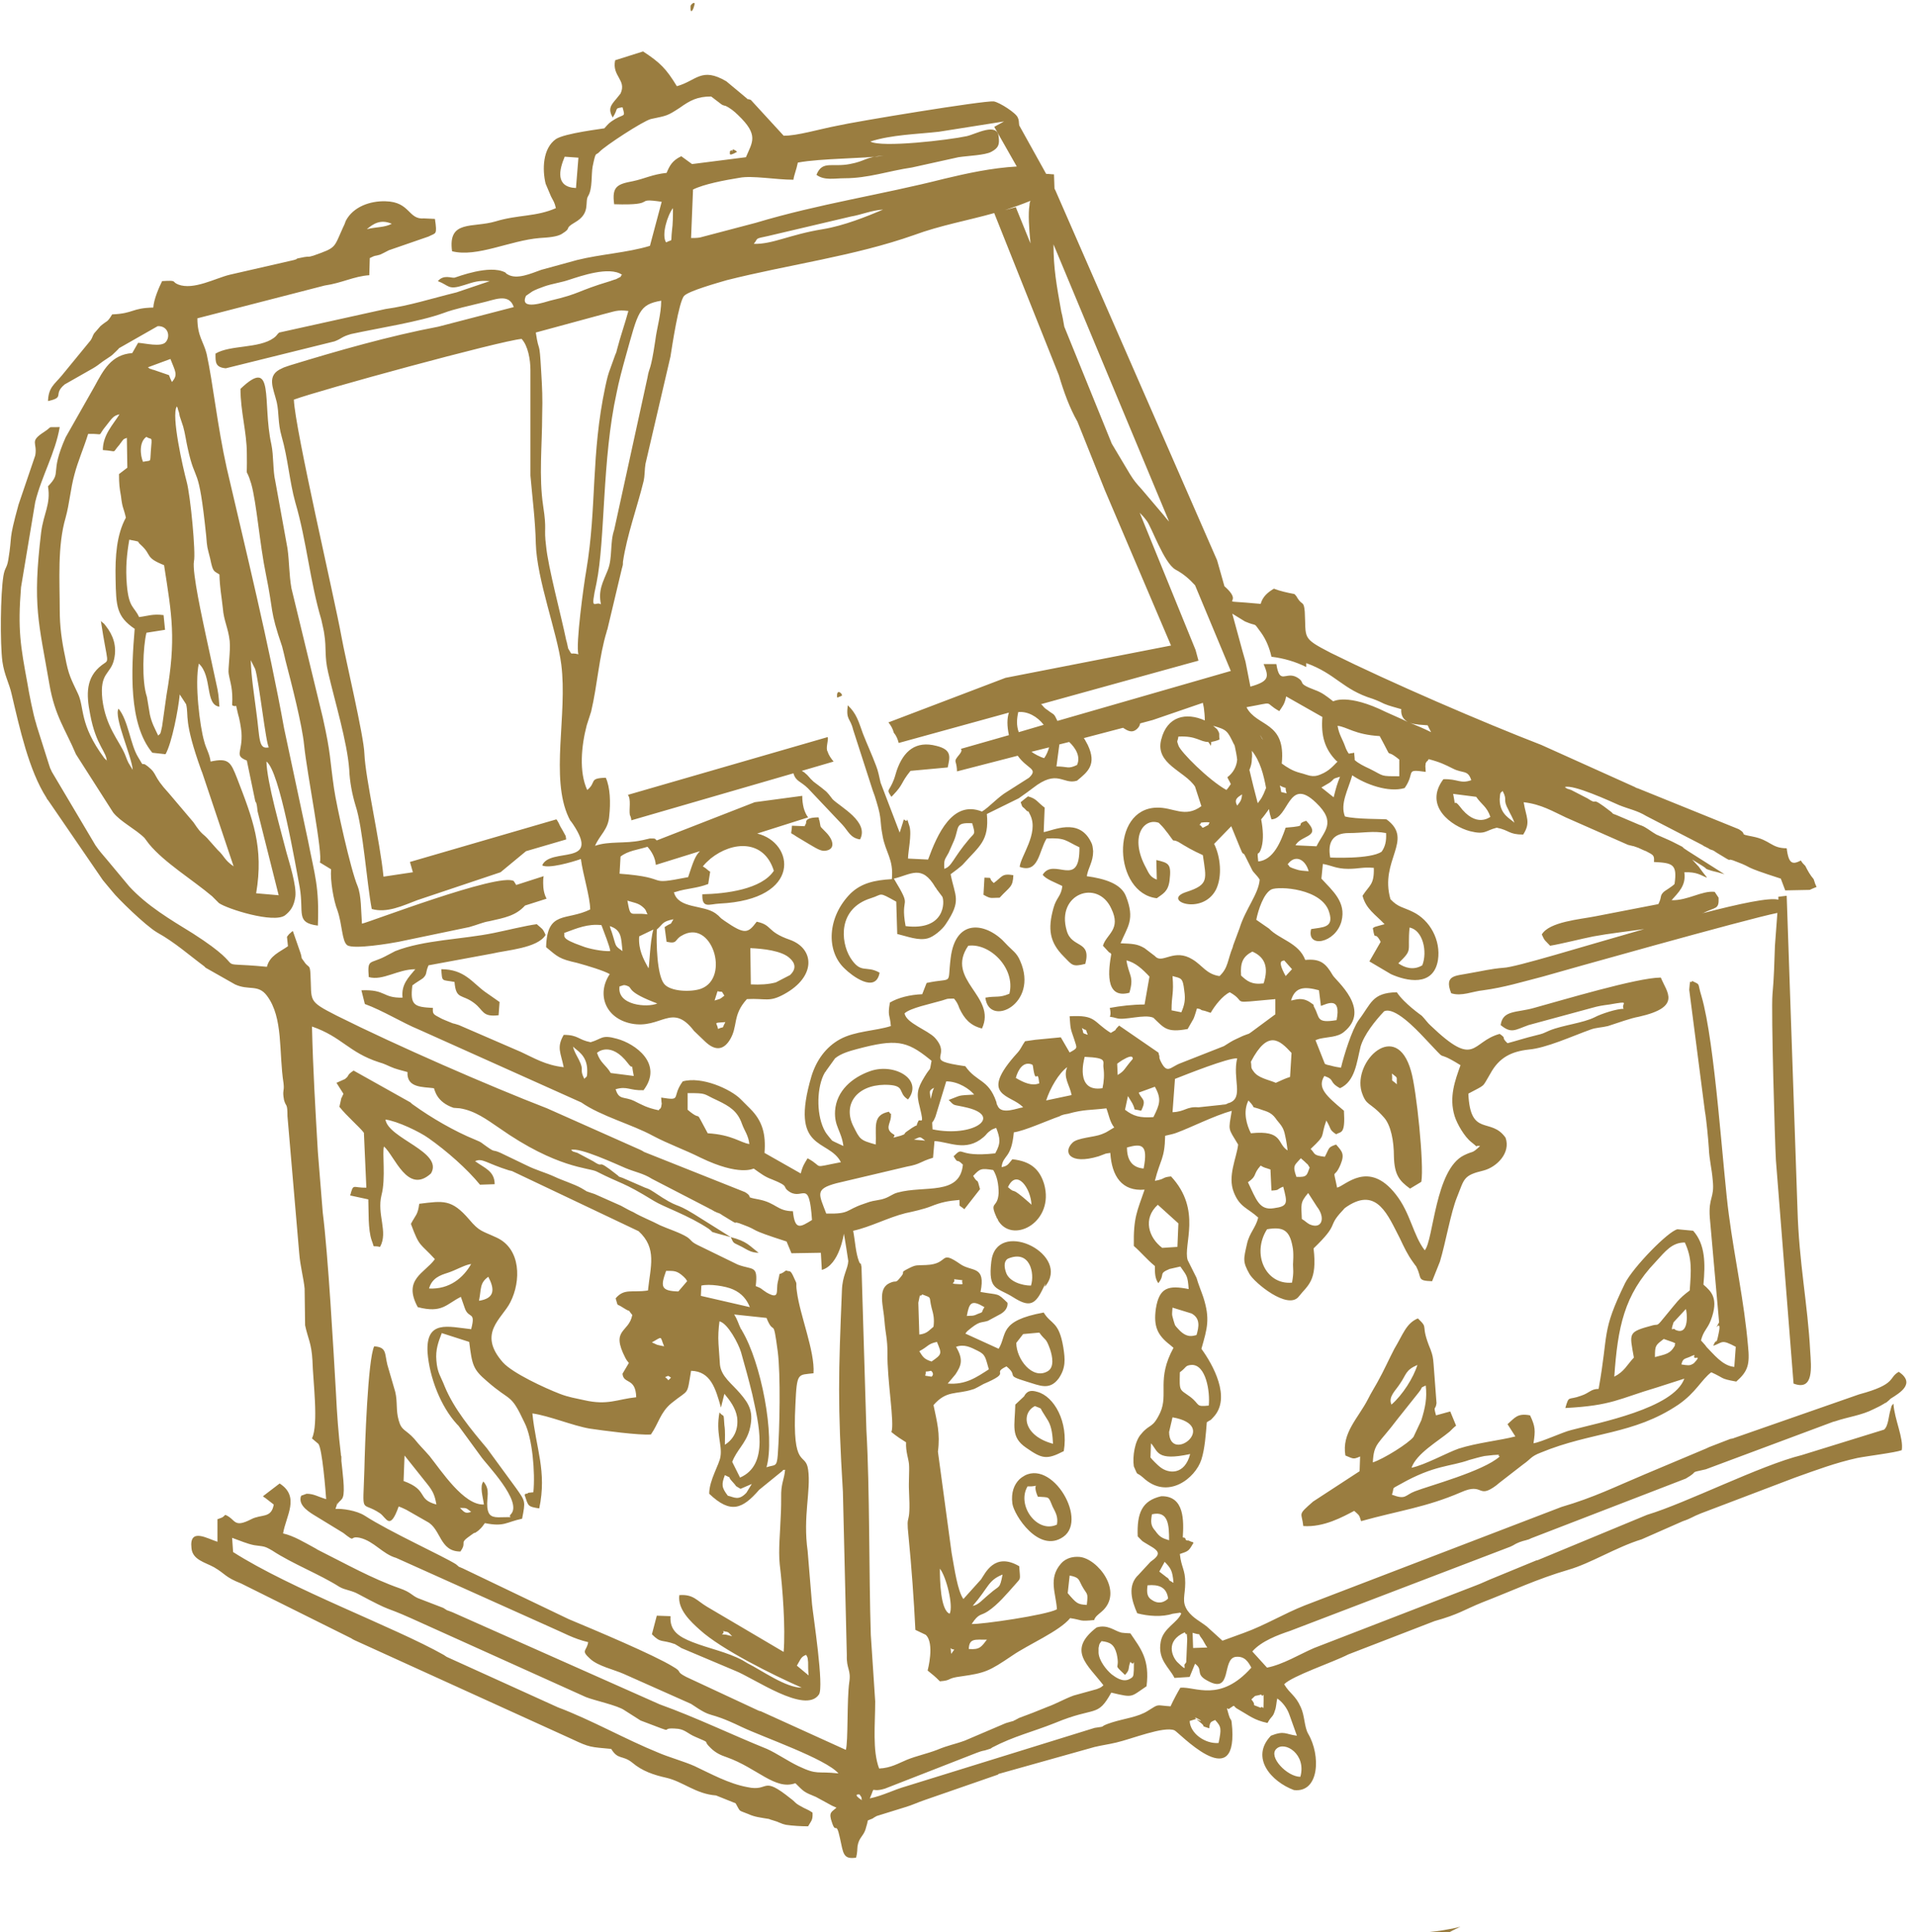
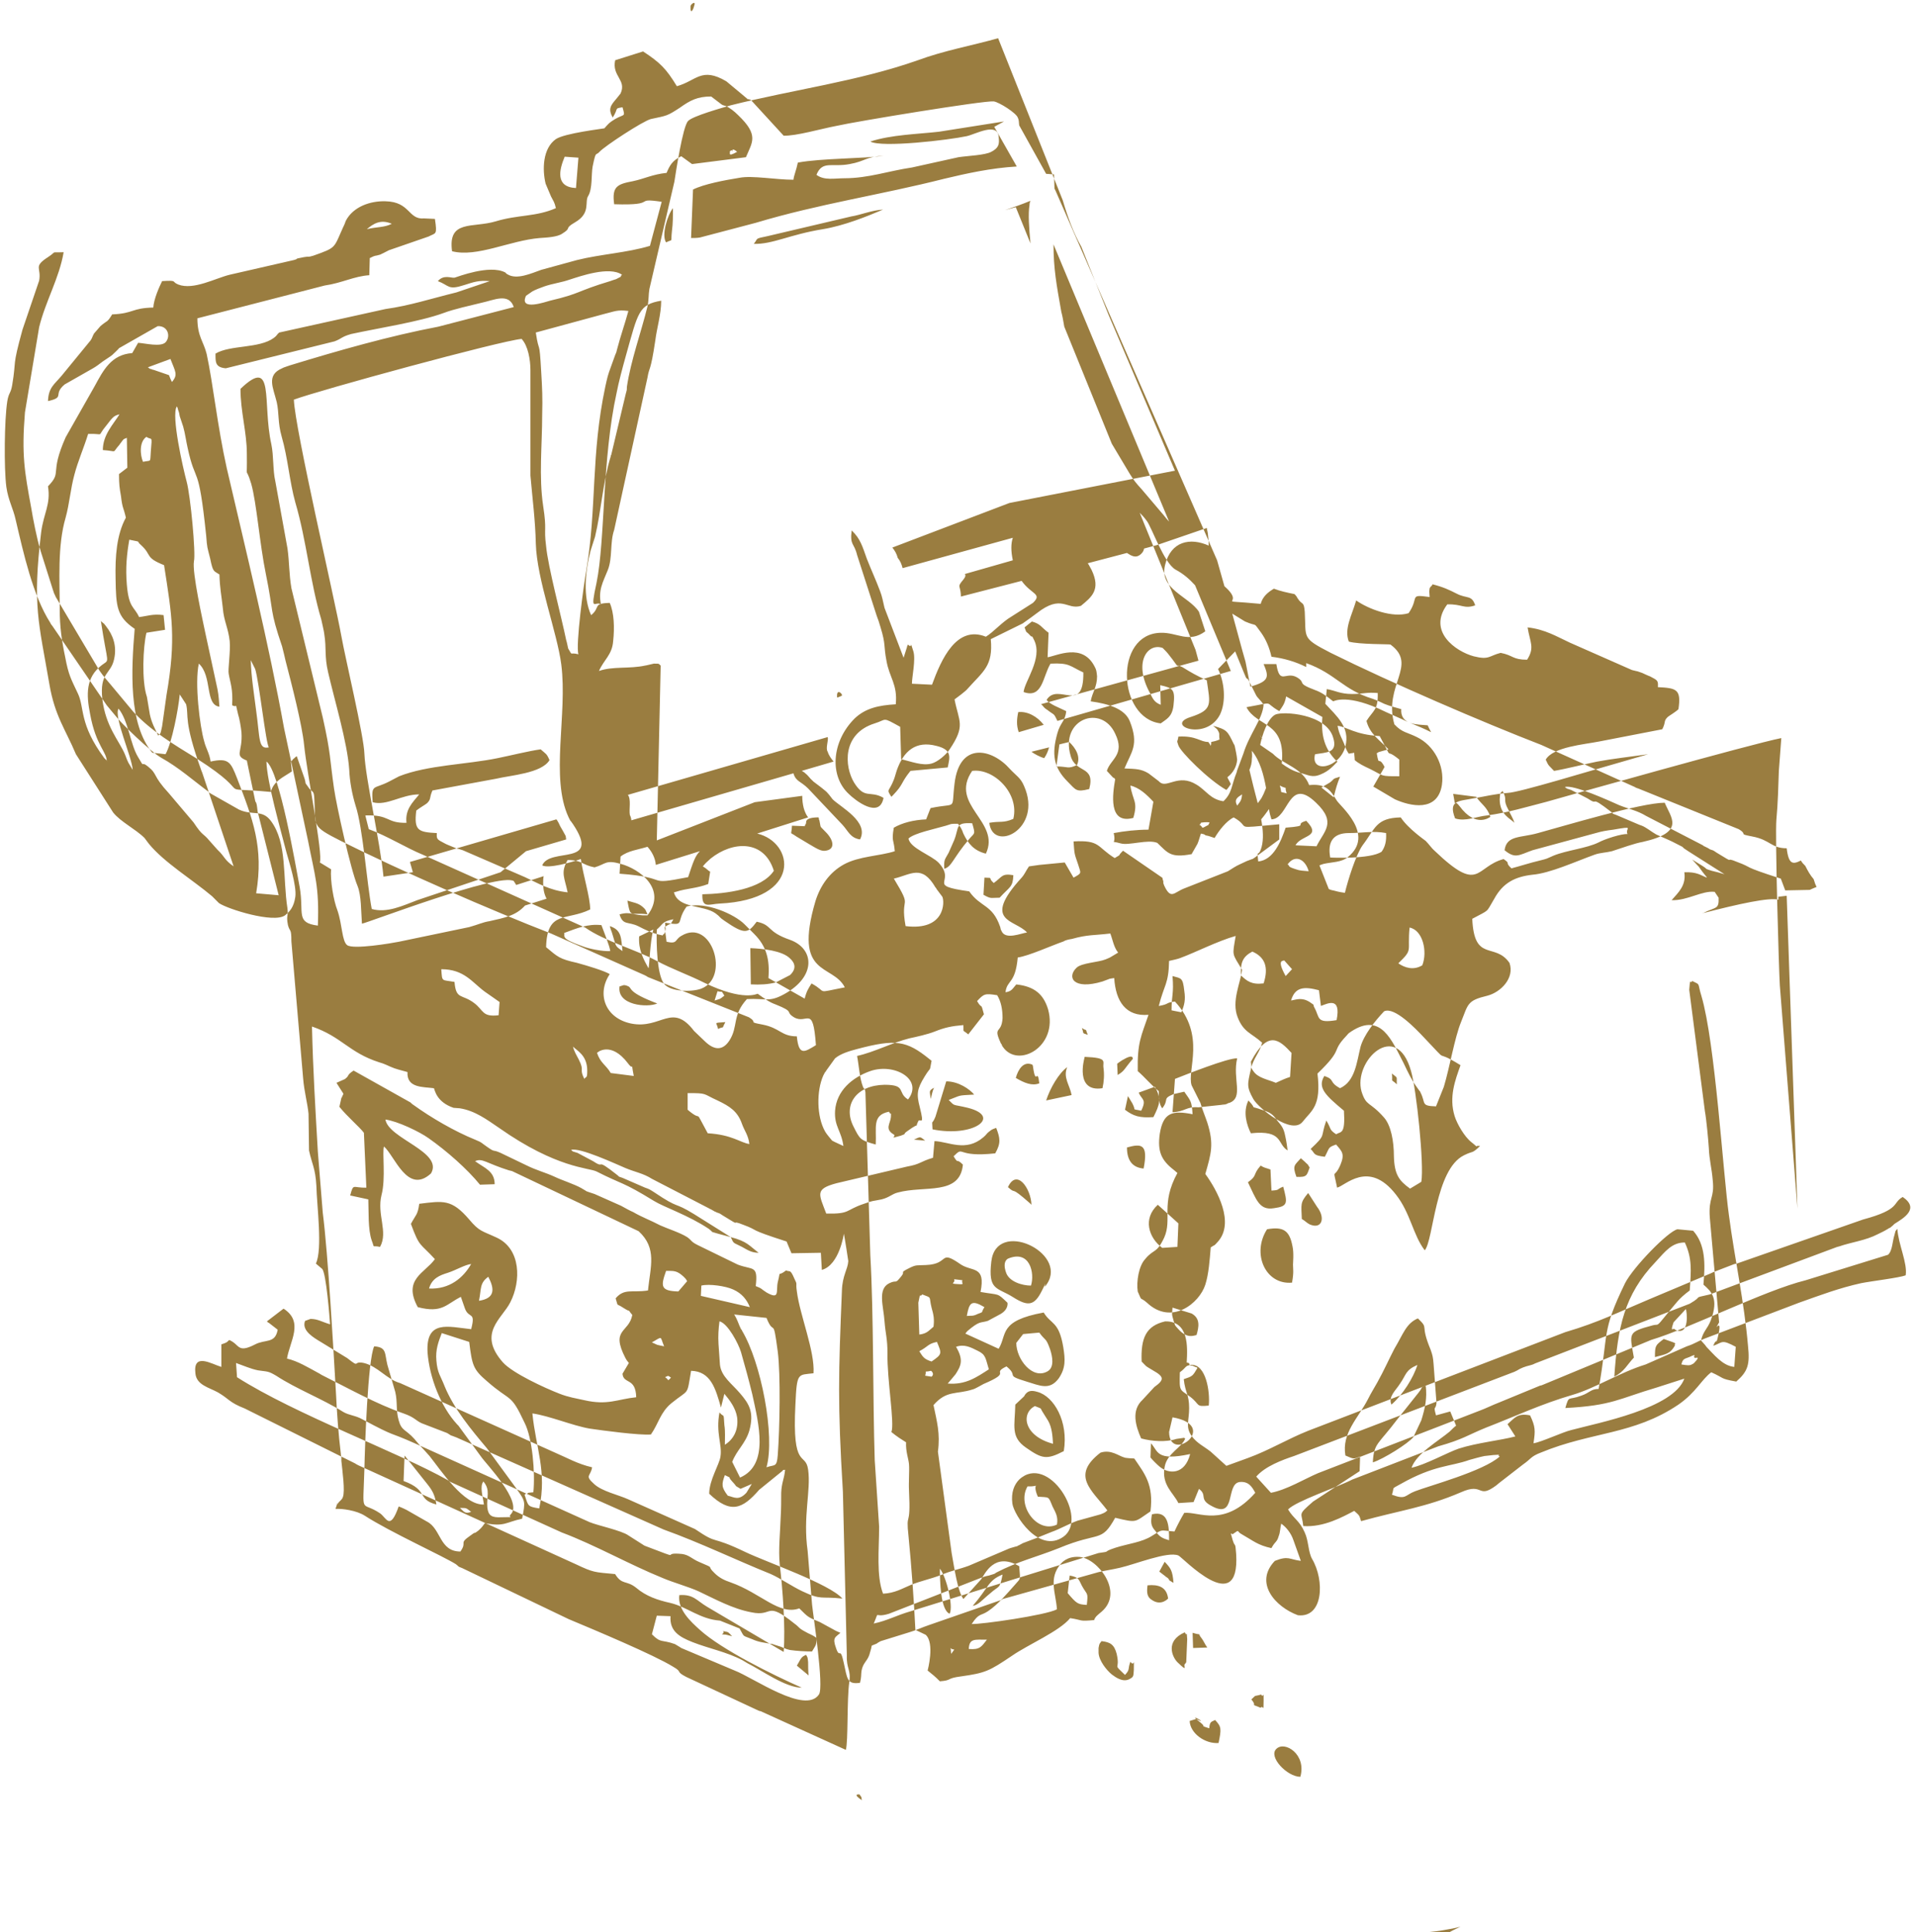
<svg xmlns="http://www.w3.org/2000/svg" clip-rule="evenodd" fill="#9a7d40" fill-rule="evenodd" height="3945" image-rendering="optimizeQuality" preserveAspectRatio="xMidYMid meet" shape-rendering="geometricPrecision" text-rendering="geometricPrecision" version="1" viewBox="5824.0 4681.0 3912.0 3945.0" width="3912" zoomAndPan="magnify">
  <g id="change1_1">
-     <path d="m7579 8345l4 6c0 1 0 5 1 6-21-14-6-12-5-12zm-701-1857l56-18c-1 5-1 10-1 14 0 12 2 23 7 32l-44 14c-19 21-42 25-73 32-13 2-23 7-41 12l-144 30c-15 3-92 16-105 7-11-8-10-42-20-71-8-20-15-62-13-84l-23-14c7-16-26-180-32-239-4-42-26-127-38-173-1-4-2-9-3-13l-4-16c-26-76-17-69-33-147-13-63-19-146-30-185-13-43-8 1-9-62 0-43-13-86-13-132 71-68 44 28 63 113 5 24 3 54 8 75l25 138c4 29 3 52 8 81l64 264c17 76 14 83 23 145 5 35 34 166 48 199 8 20 7 51 9 77 10-1 280-105 310-87l5 8zm287-91l200-78 97-13c0 9 1 17 3 25 2 7 5 14 9 19l-104 33c76 18 93 135-77 143-21 1-36 11-35-19 48-1 121-10 146-48-20-64-84-61-129-25-9 8-10 9-16 16 1 1 5 3 6 4l6 5s2 1 3 2l-4 25c-23 9-45 9-66 16-1 0-3 1-4 1 9 34 60 25 85 43 11 8 6 7 18 15 42 29 48 26 66 2 33 7 19 20 68 37 50 18 54 75-12 111-31 17-37 8-76 10-31 34-17 56-36 85-14 21-31 19-49 2l-23-22c-45-59-67-3-128-15-54-11-71-61-44-101-12-7-45-17-67-23-36-8-39-12-63-32 2-76 41-53 90-77 0-25-15-72-19-103-20 7-66 20-79 13 16-38 121 3 63-84-8-12-3-2-9-14-38-81-2-210-15-312-8-64-50-174-52-247-1-47-7-93-11-139v-215c0-22-5-50-18-64-44 4-414 105-465 124 2 59 84 410 97 483 8 45 46 204 47 240 2 50 32 179 39 251l60-9-6-21 299-87c2 2 3 5 5 8 2 5 5 10 8 15 2 4 4 7 6 11 0 2 1 5 1 7l-82 24-52 43-170 57c-29 11-62 27-93 18-10-52-18-166-33-211-7-23-12-49-13-74-4-56-30-141-43-198-8-34-3-48-8-79 0-3-5-24-6-29-23-77-30-161-53-239-12-43-15-90-28-135-8-28-5-48-10-70-7-29-22-55 11-69 3-2 11-4 16-6 98-30 203-60 303-79l154-40c-10-30-41-14-65-9-24 6-57 13-78 21-49 18-134 31-189 43-21 6-18 9-34 15l-222 55c-22-2-21-13-21-30 30-18 89-10 119-32 7-5 6-7 11-11l217-48c50-7 92-21 145-34l68-23c-23-2-33 2-52 8-34 11-30 1-54-8 12-14 27-6 34-7 7-2 71-27 103-11 0 0 2 1 2 2 1 0 2 2 3 2 19 12 49-2 69-9l73-20c48-12 103-15 149-29l24-90c-61-9-4 8-97 5-5-36 6-41 38-47 24-5 40-14 69-17 6-14 11-25 30-34l22 16 110-14c13-31 27-45-16-86-8-8-17-15-26-19-2 0-7-2-8-3l-21-16c-28 0-43 8-64 23-26 17-26 16-59 23-16 4-94 55-105 67-8 9-7-4-14 30-3 16 0 45-9 60-8 12 6 35-27 54-24 14-5 10-26 23-10 7-31 8-46 9-61 5-128 40-179 27-9-65 42-47 89-61 46-14 82-9 123-27-3-13-5-14-10-24l-11-26c-7-29-6-72 21-91 18-12 95-21 99-22 9-10 9-11 22-19 19-11 21-3 15-24-18 3-7 1-20 21-10-18-4-25 8-39l8-10c13-28-18-35-11-68l57-18c35 23 47 35 69 71 40-11 50-40 101-10l36 30c16 13 1 3 14 8l67 73c25 1 76-14 108-20 39-9 301-52 321-50 12 2 46 24 49 33 3 6 2 10 3 16l55 99c6 0 11 1 16 1l1 29 2 4 330 755 15 53c48 42-31 26 74 36 4-15 15-24 27-31 13 5 27 8 42 11l2 2c0 1 1 0 4 6 10 16 13 5 15 28 3 55-7 53 53 84 123 61 311 142 430 188l191 86c1 1 6 3 7 3l205 83c20 12-3 9 28 15 37 7 38 24 70 24 4 34 13 33 29 25 2 4 5 7 9 11 5 10 10 19 17 27l1 3c1 4 3 9 5 13-5 2-10 4-14 6l-50 1-9-24c-84-27-54-21-89-34-31-13 2 8-42-19-10-7-7-4-14-7-1-1-2-1-3-2l-8-4c-1 0-2-1-3-2l-116-60c-18-11-35-14-55-22-18-8-94-43-111-37 7 5 2 2 13 6l33 17c27 18 0-10 49 28 8 7-2 1 10 6l47 20c9 3 10 4 18 9 7 5 12 8 17 11l25 11c9 4 18 9 28 14l2 2 1 1 9 6 74 47c-6-2-21-6-26-7-18-6-5-1-19-10-7-4-14-9-21-13 4 4 7 8 11 12l2 2c5 7 10 14 16 21l1 2c-13-5-20-12-46-11 4 27-12 41-26 57 33 1 62-20 88-17 3 4 5 8 8 12 1 25-6 18-33 32h-1c77-20 138-33 156-28v-6l17-2 22 639c3 110 21 195 26 291 2 32 8 82-34 66l-36-456c-2-33-10-306-7-339 3-31 4-69 5-99l5-67c-61 12-448 121-479 130-43 11-78 22-122 28-21 2-44 13-65 6-15-38 9-35 38-41 24-4 43-9 69-11 25-1 157-42 287-79-35 5-72 9-104 15-25 5-64 15-88 19-10-11-11-9-17-23 15-26 79-31 109-37l129-25c8-16 2-16 11-25 2-2 16-10 22-16 6-41-4-43-42-45 1-14-1-14-16-22-1 0-16-7-16-7-17-6-2-1-21-6l-127-56c-26-12-50-27-86-31 5 31 15 41-1 66-30 0-28-9-54-14-24 6-23 15-55 7-37-10-95-51-54-106 30-1 34 10 57 2-7-22-17-13-38-24-16-8-26-13-49-19-1 2-3 5-3 4s-2 3-3 4c-1 11-1 0 0 18-44-6-20 0-43 33-33 10-81-8-107-26-9 31-25 58-15 84 21 6 82 5 85 6 57 42-15 83 8 163 16 17 26 16 46 26 35 17 57 58 51 98-9 56-65 43-96 29l-44-26 23-40c-13-25-11 2-16-28 7-4 0-1 13-5l11-3c-19-20-38-31-45-58 14-22 24-22 23-57-23-2-30 2-52 2-25 0-34-7-52-10l-3 30c23 25 51 48 41 87-12 45-72 56-62 16 23-4 47-2 37-34-14-49-103-54-118-47-16 8-27 42-31 62l26 18c21 22 61 29 74 64 31-3 42 7 56 31 6 11 80 70 23 116-13 11-33 10-50 14-2 1-7 2-8 3l19 48c1 1 7 3 9 3 8 2 10 3 24 5 6-25 22-77 36-97 26-34 27-56 78-57 15 23 50 47 51 48 6 6 13 16 18 20 93 89 82 33 141 17 16 11 1 5 16 19 19-5 37-11 58-16 16-4 12-3 28-10 27-11 68-15 92-27 13-7 47-18 59-17-6-12 17-17-29-9-15 2-22 3-36 7l-129 35c-28 10-35 18-57 0 4-31 33-25 68-35 55-15 211-62 259-62 12 30 44 60-45 80-17 3-41 12-63 19-12 3-24 3-35 7-39 14-91 38-127 41-35 4-60 16-78 49-18 30-8 21-45 41 4 90 46 47 76 90 11 31-18 60-45 67-42 10-39 17-54 54-13 32-23 92-35 132l-16 40c-32-1-20-6-32-29 0-1-1-2-2-3l-5-7c-11-15-18-30-27-49-24-46-46-105-107-65-9 6-5 4-11 10-31 33-4 24-58 76 8 67-12 75-30 98-22 29-91-28-101-46-14-25-12-30-5-61 5-23 18-33 23-54-22-20-38-21-50-52-13-33 6-70 9-97-21-35-20-27-13-69-36 10-83 34-113 45-5 2-14 4-23 6-1 48-10 48-21 92 23-4 13-7 33-9 64 69 24 140 34 171l18 36c4 14 10 28 14 40 14 44 8 63-4 105 24 33 61 100 25 139-9 10-4 4-14 11-2 25-4 54-11 76-12 38-69 84-119 37-16-14-9 0-19-23-3-20 2-52 15-66 18-22 23-10 39-44 17-38-8-68 27-132l-7-6c-26-20-34-38-29-74 7-44 26-48 67-40-2-28-4-27-17-46l-22 5c-24 10-8 10-23 29-7-10-7-21-7-35-17-14-28-28-43-41-1-59 7-71 22-115-46 4-67-27-70-75-14 2-7 1-16 4-2 1-6 2-8 3-60 18-73-9-53-28 10-10 44-11 59-17 0 0 10-4 11-5l15-9c-9-11-11-26-16-39-33 4-46 2-78 11-5 1-7 1-13 3-2 1-3 1-4 2-26 9-72 30-94 33-5 55-22 45-25 71 13-2 14-7 22-16 38 4 56 21 65 51 21 76-61 121-92 77-1-1-3-5-3-6-1-1-2-2-2-3-16-35 2-17 4-50 0-18-3-34-11-47-25-4-27-3-41 12 11 19 7 0 14 27l-32 41c-13-11-9-2-10-19-24 2-38 5-58 13-15 6-38 11-52 14-36 9-71 28-107 36 4 21 5 45 12 63 5 11 2-5 5 11l10 333c7 120 5 293 9 418l9 136c0 47-6 100 8 137 24-1 40-11 57-18 20-8 40-12 61-20 24-10 35-11 57-19l82-35c5-2 7-2 13-4 1 0 3-1 4-1 1-1 3-2 4-2 1-1 6-3 7-4 22-8 37-14 59-23 17-6 34-16 53-23l47-13c11-4 10-5 14-8-32-42-75-71-14-118 22-7 37 7 49 10 1 1 17 2 20 2 21 31 40 53 33 108-33 22-26 24-72 13-29 52-31 27-115 62-45 18-84 27-128 50-4 3-2 2-15 6-6 1-12 3-17 5l-187 73c-33 10-18-10-31 20 28-6 47-17 75-25l384-119c29-4 4-1 35-11 25-8 54-11 74-24 24-15 15-11 46-9 6-13 14-28 20-38 30-3 81 31 145-41-6-11-13-24-32-22-29 4-6 77-57 49-27-14-8-22-26-35l-11 27-31 2c-10-21-35-37-28-74 5-28 35-39 42-58-1 0-3-2-4-1l-14 2c-21 7-50 5-72-1-11-25-21-57 3-79l24-26c21-15 20-21-3-34-18-11-10-5-23-18-2-48 9-73 48-82 48-1 46 51 44 84 2 1 4 0 5 2 2 7 5 3 8 5 8 4 5 1 9 4-10 17-10 17-28 23 3 28 11 31 11 59 0 26-8 38 5 57 11 15 25 21 39 32l32 29 44-16c44-16 81-39 124-56l524-201c68-20 109-41 171-67l126-53c1-1 3-1 4-2l44-17c1 0 6-1 8-2l255-89c78-21 59-34 81-46 35 24 2 43-17 55l-3 3-6 5c-1 0-3 1-4 2-10 6-13 7-21 11-25 13-53 16-79 25-1 0-3 1-4 1l-260 97c-39 9-10 1-41 19l-316 122c-7 4-14 4-24 8-12 5-7 4-18 9l-450 172c-24 8-59 21-77 42l30 33c32-6 68-28 96-40l331-128c11-4 25-11 38-16l85-35c1 0 2 0 4-1l222-92c80-24 231-101 316-122l168-52c9-8 9-28 13-40 3-11 1-7 6-13 2 32 21 70 17 95-13 5-71 12-91 16-45 10-82 24-127 40l-192 73c-18 7-19 10-37 16l-84 37c-52 16-104 49-149 62-65 19-115 43-177 67-37 15-47 24-97 38l-176 68c-31 16-115 44-131 61 12 20 23 22 34 47 8 17 7 40 15 54 26 44 23 121-29 115-46-17-90-66-47-111 28-11 29-3 53 0l-15-42c-5-15-15-27-25-34-2 7-2 18-5 25-4 14-7 10-15 25-28-6-37-15-60-28-12-6-4-11-17-2-5 6-9-11-2 14 5 16 5 1 7 28 8 133-110 6-118 3-22-9-88 18-119 25-17 4-27 5-44 9l-196 55c-1 1-2 2-3 2l-147 51c-15 5-27 11-41 15l-58 18c-15 8 2 1-18 9 0 2-1 2-1 5l-4 14c-5 14-13 16-16 33-1 8 0 12-3 24-27 4-26-9-33-40-8-37-8-7-16-31-8-22-1-22 9-31-2-1-7-3-9-4l-33-18c-24-10-23-9-42-28-41 15-78-31-140-53-12-4-23-9-33-19-19-18 5-7-32-23-14-6-20-14-34-16-49-5 10 16-77-17l-33-21c-14-10-62-20-79-27l-357-161c-58-26-34-10-107-49-14-8-27-8-39-15-41-26-96-47-137-74-17-10-17-8-37-11-15-3-28-9-45-15l2 29c119 76 331 154 430 210 1 1 5 3 6 4l227 103c69 26 137 65 206 93 21 9 53 18 73 27 34 16 70 36 108 43 46 10 28-25 88 23 11 8 8 9 21 16 10 6 14 6 24 13 1 16-3 17-9 28-14 0-31-1-45-3-12-3-6-2-15-5-3-2-19-6-20-7-18-3-29-4-42-10-22-9-15-3-26-22l-40-16c-41-3-67-28-101-36-27-6-50-14-70-31-20-16-29-5-43-28-43-4-44-3-80-20l-444-202c-2-1-6-3-7-4l-225-112c-33-13-31-19-55-33-18-10-44-15-46-39-5-43 33-19 53-13v-46c11-4 10-3 16-9 22 9 16 28 53 9 21-11 41-1 46-30l-18-14c-1 0-3-2-4-3l34-26c42 27 13 66 7 102 22 5 43 18 67 31 1 1 5 3 7 4 54 27 107 57 164 77 23 8 24 14 37 20l52 20c15 9-1 1 19 9l423 188c75 27 147 62 219 91 20 9 43 25 64 35 40 19 37 10 82 15-26-30-154-74-198-95-75-36-53-13-103-47l-137-61c-20-9-53-16-69-31-20-18-7-15-4-34-30-7-50-19-78-31l-314-141c-28-8-45-34-74-41-24-5-6 12-34-10l-54-33c-15-9-37-22-33-40 0-1 1-2 1-3l11-4c15 0 23 6 40 11-1-15-8-104-16-113l-13-11c14-29 2-118 1-159-2-36-9-44-15-72l-1-75c-2-21-9-46-11-72l-24-280c0-28-3-18-7-33-4-21 1-16-1-34-10-63 0-134-34-179-18-24-37-10-65-23l-60-34-3-3c-31-23-60-49-96-69-24-14-82-71-91-83-9-11-12-14-20-24l-111-162c-1-1-4-5-4-6-36-56-55-143-71-211-5-23-15-39-19-67-5-38-4-138 2-175 3-18 7-15 10-33 9-54-1-33 21-113l34-100c5-27-13-28 18-48 20-13 3-9 32-10-9 53-37 100-50 153l-29 174c-7 87-1 120 13 196 3 19 12 65 18 83 0 1 1 3 1 4l25 79c5 15 0 1 6 15l89 150c9 13 14 18 24 30l45 54c37 40 83 67 130 96 128 82 25 56 151 68 6-23 26-30 43-42l-2-19c1-2 2-3 3-4 1-2 3-3 4-4s3-3 5-4l16 46c4 14-1 5 6 15 10 16 13 5 14 28 3 55-7 53 54 84 122 61 310 143 429 189l191 85c2 1 6 3 7 4l206 82c20 12-4 9 28 15 36 7 38 24 70 24 4 41 16 32 39 18-6-85-18-41-45-57-19-12 3-10-37-26-14-5-23-12-37-22-1 0-29 16-108-22-34-17-66-28-98-45-42-23-106-40-146-68l-332-149c-32-13-74-39-110-52l-7-28c51-2 42 16 84 15-3-27 12-41 26-58-36 0-66 24-95 16-3-38 2-26 33-42l21-11c58-23 138-24 201-37 25-5 65-15 88-18 11 10 12 8 18 22-16 27-80 31-109 38l-130 24c-7 16-2 17-11 26-2 2-16 10-22 15-5 41 4 44 42 46-1 13 1 13 16 21 1 1 16 7 16 7 17 7 3 1 21 7l127 55c26 12 50 27 87 31-6-30-15-40 0-66 30 0 29 10 55 15 24-7 22-16 54-7 37 10 95 51 54 105-29 1-33-9-57-2 7 23 17 14 38 24 16 8 26 14 50 19 1-1 2-4 3-3 0 0 2-3 2-4 2-12 1 0 0-19 44 7 20 0 44-33 39-11 98 16 118 36l20 20c25 25 32 52 29 90l74 42c4-16 8-21 14-31 35 19 5 20 68 8-25-49-106-20-60-176 10-32 29-59 58-75 31-17 73-17 104-27-2-25-7-19-2-48 17-10 41-16 66-17l9-23c56-12 42 7 49-50 10-86 76-72 113-30 13 14 22 18 29 35 39 88-64 137-71 75 23-4 28 1 49-8 13-52-40-104-84-98-48 70 59 103 28 169-24-6-36-20-46-41-3-9-6-14-11-20-18 0-11 0-25 4-24 7-64 15-76 26 3 20 47 34 62 50 37 41-29 45 62 58 23 33 47 26 63 72 6 19-4-8 3 9 8 19 41 4 52 3-24-27-94-21-11-112 7-8 8-13 15-23 7-1 14-2 21-3l52-5 18 31c18-10 15-8 9-28-8-23-7-20-9-46 55-3 47 11 84 34 18-11 2 0 17-15l80 55c1 1 1 3 1 4 1 1 1 2 1 3 2 5-2-1 2 9 14 30 20 14 41 6l89-35c8-5 17-11 24-14 8-4 7-3 15-7 18-7 8-2 16-7l50-37v-31c-101 9-54 8-93-14-15 7-31 28-39 42l-12-4c-1 0-3-1-5-1-6-2 0-2-11-4-3 9-4 14-7 21l-12 21c-43 8-48-2-70-23-19-8-58 6-75 1-24-7-8 5-14-21 21-4 47-7 71-7l10-57c-14-15-29-29-47-33 5 32 16 32 6 66-52 14-42-50-37-79-1-1-3-4-4-3l-13-14c7-24 38-33 17-76-28-61-113-30-91 45 10 37 51 19 38 68-27 7-27 2-44-15-29-29-33-56-21-99 6-22 16-24 18-45-14-7-34-14-40-23 23-37 76 31 75-56-28-13-28-20-67-18-16 26-16 72-55 58 2-22 39-68 22-105-7-15-3-4-9-11-9-10-6-2-11-16 7-6 10-8 15-12 18 5 18 11 34 23l-2 50c19-3 71-30 96 19 4 7 4 11 5 20 0 22-10 33-13 51 36 5 70 15 80 41 19 48 3 62-11 96 24 1 34 1 49 10l21 16 2 2c15 13 38-18 75 5 20 12 28 30 55 34 18-17 16-32 27-59 0-1 1-3 1-4l13-35c12-39 39-70 41-99-6-10-13-14-16-21l-15-30c-5-6-2 3-9-14l-18-44-35 36c13 26 17 66 4 93-28 55-114 22-60 5 46-15 40-26 33-75-22-10-32-16-50-27-16-8-4 6-21-17-9-11-6-9-19-22-30-11-61 28-26 92 6 12 9 19 22 24l-1-40c26 6 31 8 27 42-3 23-14 27-26 36-88-10-96-183 0-185 34-1 57 22 91-3l-13-40c-21-32-82-46-69-96 12-48 51-56 89-39 0-9-1-18-2-26l-2-10-102 35-26 7c-1 6-5 11-10 14-8 5-16 1-25-5l-80 21c3 4 5 9 8 14 19 40 0 55-22 73-29 9-39-25-90 15-9 7-15 11-29 21l-65 32c5 55-15 65-48 102-3 4-23 19-26 21 9 46 23 53-10 102-7 11-25 26-37 29-19 5-41-4-62-9l-2-66c-38-21-26-15-52-7-67 21-62 88-42 121 22 35 32 15 60 31-8 44-58 5-71-8-39-36-36-106 12-154 22-21 49-27 84-29 4-41-13-54-19-89-6-31-1-32-12-68-1-3-3-10-4-13-3-8-3-8-4-11l-40-124c-6-25-15-19-11-50 18 17 22 33 31 58 9 23 18 42 27 66 4 10 6 21 9 34l39 102 7-22c0-2 1-3 2-5 11 11 2-14 11 14 5 17-3 52-3 66l41 2c19-52 50-122 110-98 15-9 33-30 52-41l44-28c20-19-3-17-23-45l-124 32c0-7-1-13-3-20-2-8 17-19 11-26l98-28c-4-19-4-34 0-46l-225 62c-2-8-5-15-10-21-2-8-6-15-11-21l239-91 338-66-135-317-56-140c-16-28-28-61-38-95l-132-331c-53 15-110 25-164 45-122 43-255 60-382 92-17 5-78 22-87 32-11 11-25 105-28 124l-51 219c-2 11-1 23-4 36-13 53-34 110-42 164 0 2 0 8-1 9 0 2-1 3-1 4l-30 126c-1 1-1 2-1 3-16 52-19 109-32 164l-9 28c-11 42-16 95 1 132 20-16 2-24 38-25 9 20 10 51 7 78-2 28-19 38-29 61 28-10 62-4 94-11 2 0 17-4 18-4 13 0 9 0 14 4zm88 22l-90 28c-1-14-8-27-17-37-19 6-40 8-55 20l-2 35c110 8 48 25 140 7 10-30 14-43 24-53zm651-243l51-15c-13-17-33-28-52-26-3 14-4 27 1 41zm79-23l354-102-73-175c-11-12-23-23-40-32-24-14-49-88-59-100-6-8-9-11-14-16l114 280 6 22-22 6-300 83c1 0 2 1 3 2 5 6 5 6 11 10 14 11 12 5 20 22zm228-407l-236-566c0 49 6 82 16 138 2 7 4 18 6 30l97 239 37 62c8 13 13 19 24 31l45 53c4 5 7 9 11 13zm-311-725l-46-81 20-11-133 21c-44 5-97 6-140 20 23 13 160-3 197-11 18-4 62-29 65 1 2 16 0 23-15 31-13 7-47 8-67 11l-95 21c-48 7-89 22-138 22-20 0-41 5-57-7 12-30 32-15 68-22 33-6 32-15 69-17-38 6-127 5-175 14-3 15-8 26-9 35-36 0-84-9-110-4-31 5-73 13-95 24l-4 99c6 0 12 0 18-1l114-30c130-39 255-57 385-90 46-11 96-22 148-25zm440 913l21 77 6 21 10 51c39-11 38-20 27-46h26c7 44 19 14 42 27 20 12-3 11 37 26 14 5 23 12 37 23 1 0 29-17 108 22 15 7 30 13 44 20-8-5-14-12-13-26-13-4-23-6-35-11-4-2-12-6-23-10-62-19-75-51-136-73v8c-22-11-46-18-71-21-4-18-11-35-21-49-18-24-5-11-33-23l-26-16zm-333 262l-20 5-6 45c24 0 23 6 42-3 8-17-3-35-16-47zm-41 11l-36 9c5 4 18 11 26 13 5-7 8-15 10-22zm-860 97l408-118c2 7-5 23 0 30 2 7 7 14 12 20l-65 19 5 3c11 9 8 9 19 19 5 4 15 11 22 17 8 6 12 13 17 19 16 16 75 46 56 82-20-3-24-17-36-30l-70-74c-15-15-25-14-30-31l-331 96c0-3-1-7-3-11-2-12 3-32-4-41zm770-1194l22-6 30 74c-3-31-5-61-2-78 0-4 1-7 2-9-17 7-34 13-52 19zm415 1086c2 3 4 5 5 8 1-3 1-5 1-8 5-1 10-2 17-5-2-13 2-10-5-21l-8-7c28 8 29 10 42 37 1 1 1 2 2 4 2 9 4 19 5 28-1 14-8 27-20 36 2 5 5 9 7 14-3 4-5 8-9 12-36-20-94-78-98-91-4-12-2-5 0-18 37-2 44 11 61 11zm84 57c3-7 5-14 5-23 1-6 0-11 0-16 17 21 24 49 29 76-2 4-3 8-5 12-6 12-2 4-6 11l-6 8c-6-23-12-46-17-68zm22-71c1 3 3 5 3 6 1 1 2 3 3 4l-6-10zm2 172c6-7 11-14 16-21 1 8 3 15 5 21 36-1 34-89 91-34 43 41 16 58 1 89l-43-2c12-22 55-16 22-50-27 8 10 10-42 14-10 29-25 66-56 69-3-29 0-5 7-30 4-15 3-35-1-56zm42-114c9-87-51-74-72-115 62-11 33-11 67 8 6-9 11-14 14-30l74 42c-3 37 4 65 29 90l2 1c-9 9-17 19-34 26-18 8-26 1-43-3-15-4-26-11-37-19zm305-64c-14-7-28-13-43-19 11 4 26 4 36 5 1 2 3 7 7 14zm-191-13c19 2 35 18 86 21 31 57 6 20 40 48v34c-40 0-30 0-60-15-13-6-23-11-31-18 0-5-1-10-1-15-4 1-8 1-11 2-3-4-6-10-8-16-5-14-12-23-15-41zm283 145c11 16 22 20 29 41-1 0-29 24-63-22-15-19-6 11-13-25l47 6zm54-12c11 21-1 15 12 39 3 7 9 16 12 26-7-8-30-16-30-48 1-17 2-12 6-17zm-1359-195c0 7 0 4 9 1 5-2-9-16-9-1zm-299-1408c-1 21 6 6 7 1 5-13-6-5-7-1zm80 297c2 2-6 13 15 1-15-13-8 7-11-3-1-1-3 2-4 2zm2 2217c7 15 4 10 23 20 11 6 19 12 34 12-20-15-23-23-57-32l-75-47c-44-27-27-8-82-45-8-5-9-6-18-9l-46-20c-13-5-2 1-11-6-48-38-22-10-49-28l-32-17c-12-4-7-1-13-6 17-6 92 29 111 37s37 11 54 22l116 60c2 1 3 2 4 2l7 4c1 1 3 1 4 2 6 3 4 0 14 7 44 27 10 6 42 19 35 13 4 7 88 34l10 24 60-1 2 35c36-10 45-74 45-74 2 10 9 55 9 56-1 17-12 29-13 60-7 171-9 230 2 411l8 334c-1 28 9 29 5 55-5 34-2 121-7 138l-174-79c-2 0-3-1-4-1l-148-69c-23-12-6-9-27-21-39-24-158-74-213-97l-217-104c-12-5-4-1-13-8-25-16-135-66-186-99-17-11-47-15-60-14 10-29-3 1 7-14 2-2 7-6 8-10 5-12-1-54-3-74v-9c-1-2-1-3-1-5-5-40-8-83-10-124-5-87-16-283-27-369l-10-124c-5-86-10-169-12-256 61 21 75 53 137 73 11 3 18 7 23 9 11 5 21 7 35 11-2 33 32 30 54 33 2 4 5 28 40 40l13 1c31 5 55 23 80 40 118 83 183 81 199 89 53 27 52 20 117 60 21 13 70 29 112 57 13 10 0 4 19 10 4 1 19 5 26 7zm549-693c21-23 27-21 28-46-24-4-22 3-40 16-14-12 2-10-19-11l-2 35c16 9 14 6 33 6zm-424-147c-1 22-6 11 9 22l25 15c14 8 25 16 35 14 20-3 16-22 0-38-14-15-9-6-13-24 0 0-1-1-1-3 0-1 0-2-1-3-28 0-25 10-25 10 0 1-1 5-1 4-1-1-1 3-2 4l-26-1zm-627 339c-26-19-42-46-89-46 2 27 0 21 27 26 3 37 15 24 40 43 20 15 16 29 50 25l2-27c-3-2-24-17-30-21zm945-458c4-20 10-36-23-44-42-11-67 10-81 50-3 9-3 11-6 19-10 26-16 18-5 35l3-3c23-24 15-24 36-50l76-7zm178 1304c17 7 9 2 17 14l10 16c8 14 9 31 10 47-60-16-66-62-37-77zm-40-3c-1 44-10 66 22 88 33 23 42 25 77 7 10-60-20-112-54-121-13-4-20-2-26 7 0 1-1 2-2 3l-17 16zm25 167c31 1 7-11 21 21 24 2 21-2 30 20 6 12 12 21 9 37-40 19-83-39-60-78zm-31 35c3 23 54 103 104 68 53-37-31-172-90-117-10 10-17 26-14 49zm-9-500c45-19 55 30 47 55-18 0-45-8-51-27-8-23 4-28 4-28zm80 51c42-64-104-133-114-45-7 60 12 52 45 73 30 19 43 17 58-13 16-33-1 4 11-15zm704-429c13 11 9 4 10 22-14-13-8-1-10-22zm60 221c6-35-10-189-21-226-30-107-119-20-101 42 10 31 16 19 46 53 14 16 20 48 20 79 1 38 11 50 33 66 3-2 22-13 23-14zm80 1521c-11 3-22 5-34 7-11 2-21 3-30 4h42c7-4 14-7 22-11zm-1058-2103c5 10 6 70-75 60-12-66 16-31-24-97 35-8 57-30 85 18 1 1 2 2 2 3l12 16zm4-57c-1-20 1-18 9-33 5-11 7-16 11-25 11-27 1-37 37-35 7 24 5 19-6 32-34 40-35 56-51 61zm13 1591c6 7 12-3 1 12l-1-12zm37 2c1-22 12-19 37-19-11 14-14 21-37 19zm202-114l4-36c20 4 18 8 25 21 11 20 13 12 10 39-19-1-21-3-39-24zm-261-50c13 16 28 76 20 92-19-7-20-69-20-92zm67 76c33-38 31-52 61-64-6 31-6 21-26 39-16 13-23 23-35 25zm-97-470c4-13-5-6 12-10 0 0 8 6 1 12l-13-2zm186-67l14-18 33-3c13 18 13 9 22 34 5 15 9 37-5 45-31 18-64-25-64-58zm-198 17c19-10 17-15 36-19 10 24 11 25-11 40-16-5-18-10-25-21zm75-9c17-6 30 1 44 8 17 8 16 15 23 38-25 16-47 32-84 29 5-6 13-15 16-19 11-17 17-29 1-56zm-75-25l-2-65c5-25 2-9 8-17 21 8 13 3 19 27 4 14 6 23 4 39-10 8-13 14-29 16zm97-38c5-27 9-34 36-18-8 12 0 9-14 14-10 5-12 3-22 4zm-26-75l17 2c-3 7 7 9-9 8-20-1-4-2-8-10zm27 106c26-22 26-16 42-21l26-14c17-10 14-23 14-23-22-21-15-15-55-22 11-54-17-41-40-56-46-32-22-1-71 1-19 1-20-1-34 6-22 11-8 6-16 16-15 19-8 7-25 15-25 12-12 47-10 78 2 26 6 35 6 65-1 54 15 144 8 161 5 4 10 8 16 12l14 9c-1 19 5 33 6 45 1 14-1 37 0 54 4 81-7 38-1 93 6 61 11 130 14 191l21 10c19 17 4 73 4 73 12 10 13 10 25 22 26-2 12-6 43-10 50-7 58-11 104-42 33-23 97-50 119-77 27 4 16 7 49 4 2-7 8-11 15-17 47-40-8-109-45-112-26-2-37 13-38 14-26 30-10 60-8 93-22 12-155 31-174 30 15-23 18-16 33-26 21-14 39-36 56-55 12-14 10-7 8-37-51-30-70 16-78 27l-36 40c-12-17-18-61-24-94l-28-207c5-37-2-61-9-95 27-31 46-21 80-32 5-1 18-9 22-11 61-26 14-20 47-36 26 21-5 17 41 31 27 8 47 19 66-7 14-21 13-38 9-63-9-54-25-46-40-71-93 17-74 45-92 74l-68-31 4-5zm867 334c6-18-3-10 18-22 69-39 101-35 140-49 11-3 21-6 31-8 1 0 18-2 18-2 25-1 4-2 13 3-33 30-145 60-173 71-21 8-18 18-47 7zm-39-66c2-40 11-36 50-88l43-54c12-15 1-8 15-15 3 26-1 45-9 71l-16 34c-10 13-61 45-83 52zm38-118c-7-16 8-28 17-42 14-20 11-28 36-39-8 26-30 61-53 81zm611-81c-6 2-17-1-19-1 3-12 6-11 16-15 19-9 6 0 11 1 0 3 15-6-1 11-2 2-5 3-7 4zm-73-16c0-24 1-24 18-37 36 12 19 8 23 13-10 18-19 18-41 24zm41-56c-3-6-11 9-3-15l25-27c2 2 9 57-22 42zm-124 96c7-101 20-167 84-234 21-23 34-40 60-40 15 32 13 57 10 98-23 17-27 25-48 50-21 26-15 18-27 21-52 14-48 15-39 66-15 16-19 28-40 39zm178-777c-9-29-1-22-19-31-4 8-4-10-6 18l32 248c3 16 7 59 8 75 1 25 6 41 8 66 4 37-9 34-6 76l19 214c-15 27 7-14-1 23-6 29-3 5-11 25 20-7 16-14 46 2l-3 41c-24-2-42-26-57-41 0-1-2-2-2-3l-9-10c5-20 13-23 20-41 17-45 1-59-15-73 4-43 4-82-21-110l-32-3c-19 4-90 77-107 110-49 101-33 99-54 216-16 0-18 8-36 14-27 10-24-2-32 25 96-5 109-19 187-42l56-18c-22 61-175 90-231 105-17 4-62 25-77 27 4-26 4-34-7-57-26-5-31 5-46 18l16 25c-30 8-79 13-116 25-23 8-68 33-96 39 10-29 54-54 78-74 5-5 9-9 13-12l-12-29-29 8c-6-22-1-9 1-25l-6-80c-1-13-2-18-6-29-23-55-2-41-26-64-24 10-30 32-48 62-12 23-21 44-35 69-6 11-12 20-19 34-20 39-54 69-46 115 17 7 16 8 30 2l-1 30-95 62c-33 29-23 21-20 50 42 3 81-19 104-31 11 10 10 8 14 21 79-22 132-28 204-59 47-21 33 15 72-14 1-1 5-4 6-5l49-38c16-11 15-16 36-24 104-43 189-36 281-98 36-25 47-51 67-66 27 12 17 13 51 19 24-21 28-35 24-73-8-92-27-176-39-267-12-86-28-352-56-447zm-1847 1367c8-13 8-18 19-22 2 5 3 2 4 15 0 8 0 18 1 27l-24-20zm-132-60c-23-6-9-2-21-4 10-7-7-8 10-5 5 1 8 7 11 9zm-556-262c15 0 12 0 23 8-13 5-15-1-23-8zm-113-107l47 59c12 15 15 24 18 41-41-11-15-29-67-48l2-52zm709 58l-11 18c-16 17-25 9-38 6-13-17-13-23-6-42 18 9 3 0 15 13 14 15 1 5 17 15l23-10zm-177-218c7-3 5-4 12 1-9 8-2 6-12-1zm111-114c17 4 39 46 44 63 8 28 16 57 23 86 13 60 35 144-25 170l-16-32c9-24 27-37 35-64 10-37 0-54-19-76-17-20-38-34-41-58l-3-43c-1-16 0-31 2-46zm-138 43c23-13 16-13 25 8-6-1-9-2-14-3l-11-5zm234 255c18-64-11-214-50-279 0-1-1-2-2-3-6-12-6-17-14-30l66 7c16 40 13-7 23 69 6 47 4 157 0 211-2 26-6 19-23 25zm-587-340c5-25 1-36 19-49 13 25 14 44-19 49zm519-23c18 8 28 21 34 36l-100-23 1-21c16-4 50 1 65 8zm-112 4c-37-1-36-11-25-42 16 0 22-1 36 12 6 6 3 3 7 9l-18 21zm-509-6c6-21 22-27 38-32s36-17 48-18c-16 28-44 52-86 50zm-32-375c-2-1-5-4-6-5l-116-65c-14 9-9 10-15 15 0 0-2 1-2 2l-18 8 14 22c0 2-1 3-2 5 0 1-1 3-2 4l-4 18c16 20 41 41 50 53l5 112c-28 1-26-10-33 16l37 8c1 24-1 61 7 84 7 18-1 9 17 13 17-31-7-66 3-106 9-34 1-87 5-99 22 19 48 99 96 55 26-44-87-71-93-110 24 3 70 25 88 38 37 26 79 63 105 95l30-1c0-27-21-33-40-47 15-7 22 4 70 19 2 0 3 1 5 1l259 123c38 35 24 72 19 121-33 5-48-5-66 16 6 19 0 9 15 19 22 14 5-2 19 15-7 37-45 28-14 88 4 7 1 2 7 10l-13 22c2 22 27 7 28 48-39 4-58 17-106 6-18-4-32-6-50-13-31-12-96-42-116-64-53-60-2-89 15-123 22-43 22-109-28-132-30-14-35-12-56-37-36-42-53-38-102-32-3 23-7 22-17 41 18 49 18 38 49 72-21 29-66 41-35 98 50 13 58-6 88-21l8 23c8 23 23 5 13 43-47-5-93-20-89 48 4 51 27 110 60 146l3 3 46 63c10 15 86 92 61 118-8 8 13 5-19 6-20 1-27-3-29-20-2-22 7-35-8-53-8 10-1 31 1 47-41 2-87-69-111-99-13-15-19-20-31-35-18-20-26-16-32-38-6-21-2-37-7-58l-16-55c-6-24-1-36-27-38-13 27-19 204-20 251-3 98-8 63 32 90 13 9 20 37 38-14 6 2 14 6 16 7l42 24c29 15 25 61 68 61 15-21-5-15 21-33 13-10 3 0 16-10 8-7 9-10 13-15 40 8 43-2 76-9 7-36 7-35-12-62l-60-82c-32-38-67-80-86-126-8-21-15-27-17-53-2-22 4-38 11-56l56 18c6 48 8 56 36 80 50 44 48 23 77 85 16 31 22 102 18 142l-10 1c-1 0-3 3-4 2 0-2-2 1-4 2 8 24 6 24 30 28 16-76-7-123-14-194 35 5 82 25 117 31 27 4 102 14 125 12 16-23 19-45 42-64 37-30 31-13 40-66 40 1 50 36 61 75l7-28c11 13 23 29 26 48 3 24-6 44-25 56 0-13 1-28-1-40-2-28 0-14-10-26-8 42 6 66 2 90-2 16-23 48-23 76 44 42 68 31 102-8l48-39c1-3 3-1 5-2-2 20-7 25-8 47 0 16 0 32-1 49-1 31-5 68-2 97 6 50 12 130 8 179l-156-92c-22-13-28-26-57-24-4 29 23 54 42 71 44 40 149 92 208 118-33 0-81-35-111-50l-10-6c-32-17-69-24-102-37-28-11-47-23-45-53l-28-1-10 38c19 19 19 10 47 20l10 6c1 1 2 1 3 2l109 46c39 15 144 90 172 49 11-15-12-163-14-184l-9-109c-10-71 7-123 1-166-5-38-33 3-26-133 3-67 5-60 37-64 3-45-28-119-34-167-3-20 2-12-5-26-9-21-9-13-17-17-19 15-10-4-17 24-4 18 5 37-23 21-14-9-7-7-22-13 5-44-6-32-37-44l-82-40c-14-7-11-9-21-16-14-9-42-18-55-24-19-10-38-17-55-27-7-3-16-8-25-13l-54-24c-24-8-11-3-27-12-14-8-42-17-54-23-22-10-37-13-59-24l-52-25c-18-8-10 0-27-12-12-8-10-9-25-15-42-17-90-45-126-71zm-332-908l9 18c8 25 22 154 28 160-22 5-18-18-26-75-4-32-10-68-11-103zm-248-246c28 6 12 1 24 11 23 21 7 25 47 41 16 103 25 150 5 265l-9 64c-4 20-4 14-8 19-7-15-13-25-17-43l-6-36c-11-32-8-102-1-131l38-6-3-30c-22-3-33 2-50 4-10-22-21-18-25-66-3-35 0-63 5-92zm35-210c11 8 12-5 9 29-2 25 2 18-16 22-6-14-8-41 7-51zm-89 27c32 2 17 8 34-11 1-2 4-5 5-7 6-7 2-3 10-7l1 61-17 13c0 21 1 28 4 45 3 26 5 22 10 44-19 35-22 79-21 125 1 56 2 77 39 102-7 84-13 194 36 253l27 3c13-23 26-91 29-122l13 20c6 24-6 32 31 135 1 2 1 3 2 5l64 191c-20-14-17-19-33-34l-16-18c-15-18-13-8-33-38l-50-59c-35-38-22-38-43-55-16-13-5 7-20-19-16-26-20-75-40-99-10 17 27 97 29 125-10-17-8-11-16-32-12-28-39-56-46-112-6-56 17-50 24-82 6-27-2-49-17-68-6-8-3-3-10-10 14 93 19 77 2 90-33 25-32 60-24 100 12 66 35 77 34 98 0-4 1-2-5-8-52-70-40-103-54-132-14-30-19-37-26-75-7-33-11-62-11-96 0-59-5-130 12-188 8-29 10-59 18-88 7-27 19-54 28-83 36-1 16 8 37-17 12-15 14-20 27-23-13 21-34 42-34 73zm151-89c1 1 1 2 2 4 0 2 1 3 1 4 2 5 2 7 3 12l7 21c4 14 6 30 9 43 17 79 22 26 38 180 2 26 2 22 8 46 6 29 7 25 19 33 1 30 4 41 7 69 2 26 11 40 14 67 2 21-4 59-2 67 3 18 9 30 7 64 12 7 5-10 12 18 3 9 6 27 7 37 3 42-16 47 11 58l17 82c0 1 1 3 2 4 2 5 2 12 3 18l43 171-46-4c16-94-7-152-39-235-13-33-17-42-54-34-2-16-10-28-13-41-9-30-20-120-11-159 28 26 12 84 42 88-1-10-1-21-4-36l-24-111c-6-29-28-127-24-150 4-16-7-134-15-163-7-26-32-135-20-153zm-59-80l46-17c10 26 16 32 3 47-3-6-4-9-6-14l-32-11c-1 0-2 0-3-1-1 0-3-1-4-1-1-1-3-2-4-3zm447-282c13-11 28-21 51-11-16 8-31 6-51 11zm6 59c14-7 8-3 21-7 4-2 9-4 18-9l81-28c15-8 18-2 13-36l-22-1c-33 3-28-34-79-35-31-1-66 11-81 40l-3 8c-1 1-1 3-2 4-20 44-13 42-61 59-13 4-8 1-19 3-26 5-7 2-21 6l-131 30c-29 7-74 32-105 20-15-6 0-9-33-7-6 12-17 37-18 54-45 1-39 12-84 14-11 18-9 11-24 24l-13 15c-4 7-3 8-7 14l-59 72c-15 18-27 24-28 52 36-8 9-13 34-34l58-33c7-4 12-8 20-14 7-5 14-9 19-13 1-1 14-13 14-14l79-45c21-1 27 21 16 33-10 10-41 2-56 1l-12 21c-43 3-59 35-77 68l-59 104c-34 77-6 69-36 100 6 37-9 55-14 94-18 150-5 183 17 311 11 64 33 92 54 142l76 119c15 19 46 34 64 52l9 12c31 38 90 74 129 107l14 14c17 12 112 42 135 25 10-8 18-17 21-38 3-22-13-72-18-90-12-47-40-144-41-186 27 19 60 215 68 257 9 53-9 72 37 78 3-80-6-101-20-173l-49-230c-31-172-78-363-117-531-19-85-28-173-41-233-6-25-19-36-19-73l260-67c35-5 60-19 91-21l1-35zm711 1574c-2-14-12-12 15-14-9 17 0 7-15 14zm-1-77c13 3 6-3 14 9-12 9-5 5-20 10l6-19zm-182-10c8 4-2 12 59 35-20 9-83 4-77-35 7-1 7-5 18 0zm249-78c25 1 65 5 81 21 10 9 14 21 0 34l-29 15c-15 4-32 5-51 4l-1-74zm-198-38c-7 24-8 77-10 79-10-18-21-38-19-65l29-14zm-182 7c27-10 48-19 76-16 5 14 17 43 18 53-16 1-45-5-57-10-46-16-35-20-37-27zm93-14c25 8 23 25 26 51-17-12-12-8-22-39-2-5-2-5-4-12zm96 7c14-12 10-16 34-21-9 15 0 4-18 16l4 30c23 5 16-4 30-12 62-38 101 86 40 108-20 7-62 6-75-10-15-19-16-84-15-111zm-31-48c10 8 8 9 12 17-36-5-34 10-41-28 13 4 21 5 29 11zm-76-1209c21-5 26-9 49-6-7 26-16 51-23 78-2 8-1 5-4 12l-9 25c-6 16-7 21-11 39-30 141-17 246-39 376-5 28-22 152-16 171-19-5-11 5-21-12 0 0-3-15-4-17-10-49-37-149-41-192-5-39 2-30-6-82-9-60-2-124-2-186 1-35 0-55-2-88-4-71-4-33-11-80l140-38zm-7 593c-12-8-23 20-9-44 18-89 11-252 41-388 4-21 12-51 19-76 25-89 26-104 72-112 0 28-9 56-12 81-10 67-12 52-16 76l-68 311c-9 26-3 57-13 82s-20 41-14 70zm43-673c-9 8 9-2-12 9-1 0-12 4-12 4-70 21-59 25-123 40-8 2-64 22-49-10l13-9c5-3 18-8 24-10 17-6 35-8 52-14 22-7 81-28 107-10zm90-66c-10-15 3-56 14-70 0 15 0 32-2 46-3 27 3 16-12 24zm179 3c10-12 0-10 29-16l170-40c19-3 43-13 65-14-33 14-80 33-123 40-68 11-102 31-141 30zm-363-114c-43-2-34-38-23-64l28 2-5 62zm1479 3244c-27 0-66-41-49-57 17-17 62 11 49 57zm-226-114l13-4c32 15-25-19 10 8 12 10-4 4 17 11 1-15 5-13 12-17 13 14 13 18 7 47-28 2-58-20-59-45zm126-44c12-11 3-5 20-10 5 9 5-11 5 12 0 28-1 8-6 15-25-10-5 0-19-17zm-306-119c18 2 26 7 31 26 8 36-10 17 17 43 11-12 5-11 11-27 9 13 7-15 7 17-1 13 0 14-10 19-13 6-27-4-35-10-11-9-26-28-27-44v-10c2-11 2-8 6-14zm170-18c6 12 3-9 5 14l-2 47c-1 1-1 2-2 3-6 3 8 20-16-3-10-10-26-43 15-61zm16 1c23 7 7-3 19 12 2 2 7 13 11 18l-29 1-1-31zm-92-97c22-2 39 3 42 27 0 0-14 16-33 3-10-6-11-15-9-30zm24-28l11-20c12 13 16 17 18 43-17-10-3-2-13-11-1 0-2-1-3-2l-13-10zm-15-117c34-8 35 23 35 53-13-4-19-6-28-19-9-10-10-17-7-34zm-2-145c15 16 10 37 80 22-11 43-44 41-62 26-4-3-16-15-19-19l1-29zm44-53c98 17-6 96-7 30l7-30zm15-92c14-10 10-14 24-15 29-1 38 54 35 83-28 3-17-2-38-18-22-16-22-10-21-50zm-15-132l39 12c18 10 15 27 10 44-6 1-19 8-37-12-9-10-6-6-10-18-4-14-3-11-2-26zm193-160c34-6 46 3 52 35 3 13 1 34 1 37 0 10 2 15-2 37-54 5-83-59-51-109zm-223-50c12 11 30 27 42 38l-2 48-31 2c-28-21-40-60-9-88zm294 29c-1-30-4-33 13-53l18 28c18 23 10 47-15 36-6-3-9-7-16-11zm-555-32c-44-39-26-16-45-33 18-39 47 3 48 36l-3-3zm491-69l2 43c18-1 9-2 24-8 9 34 10 40-19 44-30 5-36-18-53-53 20-14 9-15 26-34 8 5 9 4 20 8zm53 15c-9-24-3-24 9-38l8 7 2 2c7 7 1-1 8 10-6 16-5 20-27 19zm-346-60c29-8 44-8 34 43-24-2-34-18-34-43zm-393-13c29 1 64 23 100-8 6-5 6-7 11-11 7-5 4-4 15-8 8 21 10 31-2 52-82 9-62-17-85 6 11 18 4 2 19 17-6 64-78 42-133 57-12 3-17 10-33 14-19 4-17 2-36 9-39 13-27 21-77 20-15-40-24-50 21-62l144-34c28-5 26-10 53-18l3-34zm-42-3c15-7 12-6 23 2l-23-2zm741-40c9 11 14 16 17 32 2 8 5 28 5 30-22-13-8-42-75-35-8-16-17-43-5-67 21 22-3 8 30 20 13 4 20 8 28 20zm-1077 49c-19-3-35-19-85-22-31-57-7-19-41-48v-34c41 0 30 1 61 15 25 12 41 22 50 48 5 14 13 23 15 41zm374-30c-1-24-2-6 6-26l22-72c25 0 48 16 57 27-36 2-25 1-52 11 14 14 6 8 39 16 71 18 11 61-72 44zm408-53c9 17-3 10 18 15 12-24 1-22-5-37l33-12c14 25 10 36-3 62-28 2-41-2-58-15l6-28 9 15zm-176-6c8-25 26-56 43-68-9 21 5 36 9 57l-52 11zm-236-3c-1-16-5-16 7-23-4 9-4 14-7 23zm315-86c48 2 36 9 38 22 2 14 1 29-2 42-57 9-37-61-37-61 0-2 0-2 1-3zm-141 43c5-18 16-35 34-27 0 1 1 2 1 3 6 44 9 0 13 35-15 6-31-1-48-11zm-352 139c-4-2-20-9-23-11 0 0-12-14-14-18-18-31-18-84-4-115 6-12 3-4 6-10l18-25c12-10 30-15 45-19 79-21 101-17 147 20l5 4c-5 26 0 9-14 32-16 26-17 36-10 63 10 40 1 22-3 28-10 20 10-3-23 21-10 7 1 4-13 9-28 8-6 1-15-3-18-11-6-22-5-35 0-16 2 0-4-11-35 7-25 32-27 67-32-9-32-10-46-38-21-43 6-83 64-84 46 0 25 16 48 30 32-41-28-75-77-58-37 13-69 40-72 81-2 32 13 41 17 72zm-475-149c-10-17-21-20-28-41 0-1 28-25 63 21 14 19 5-10 12 26l-47-6zm1307-23c35-67 59-44 83-18l-3 49c-10 3-20 8-29 12-17-7-37-10-46-24-6-8-3-7-5-19zm-1361 35c-11-22 1-15-11-39-4-8-10-17-12-27 7 8 29 17 29 49 0 17-2 11-6 17zm1543 19c31-14 34-53 42-85 7-24 29-52 48-72 21-10 64 35 81 53 59 62 14 19 75 57-11 31-24 65-12 104 5 16 20 42 34 53 19 15 3 6 18 8-18 17-13 9-33 19-59 29-62 173-80 194-24-31-29-76-59-114-56-72-104-17-120-14-9-45-7-14 7-47 9-22 3-27-9-41-17 6-13 6-23 25-25-3-19-6-29-16 33-31 19-22 32-58 11 18 5 18 20 28 10-6 19 1 16-48-37-31-55-47-40-71 23 8 8 12 32 25zm-455-50c4-3 4-3 10-7 25-15 21-3 22-3-19 22-16 24-31 33l-1-23zm118 31c23-9 108-43 127-42-10 42 14 80-16 91-2 0-3 1-5 2-26 8 15-3-11 2l-47 5c-25-2-27 9-53 10l5-68zm-178-90c-13-5-7 0-12-14 13 9 5-3 12 14zm171-50c0-32 5-33 2-70 18 5 21 3 24 30 3 19 0 30-6 44l-20-4zm305-9c12-4 42-21 32 29-42 7-34-5-45-25-5-9 3-3-10-12-16-10-27-5-38-3 8-28 27-29 57-21l4 32zm-163-62c-2-27 4-39 23-49 25 11 34 31 23 65-25 3-34-5-46-16zm104-13l-13 14c-20-36-4-30-3-32l16 18zm217-12c31-30 18-22 23-73 27 5 37 49 26 77-18 11-36 5-49-4zm-209-192c-19-6-11-6-17-10 15-21 36-11 43 14-11-1-18-1-26-4zm70-24c-6-32 6-50 38-50 29 0 49-5 76 0 1 17-2 28-9 38-23 16-105 12-105 12zm-267-67c6-4-2-4 10-5 19-1 6 3 9 5-19 10-9 6-19 0zm77-39c-7-13 1-17 10-23-1 13-4 15-10 23zm101-25c-17-5-8 2-14-16 19 10 8-3 14 16zm88-22c11-8 3-7 21-12-6 15-8 22-13 42l-25-20 17-10z" fill="inherit" />
+     <path d="m7579 8345l4 6c0 1 0 5 1 6-21-14-6-12-5-12zm-701-1857l56-18c-1 5-1 10-1 14 0 12 2 23 7 32l-44 14c-19 21-42 25-73 32-13 2-23 7-41 12l-144 30c-15 3-92 16-105 7-11-8-10-42-20-71-8-20-15-62-13-84l-23-14c7-16-26-180-32-239-4-42-26-127-38-173-1-4-2-9-3-13l-4-16c-26-76-17-69-33-147-13-63-19-146-30-185-13-43-8 1-9-62 0-43-13-86-13-132 71-68 44 28 63 113 5 24 3 54 8 75l25 138c4 29 3 52 8 81l64 264c17 76 14 83 23 145 5 35 34 166 48 199 8 20 7 51 9 77 10-1 280-105 310-87l5 8zm287-91l200-78 97-13c0 9 1 17 3 25 2 7 5 14 9 19l-104 33c76 18 93 135-77 143-21 1-36 11-35-19 48-1 121-10 146-48-20-64-84-61-129-25-9 8-10 9-16 16 1 1 5 3 6 4l6 5s2 1 3 2l-4 25c-23 9-45 9-66 16-1 0-3 1-4 1 9 34 60 25 85 43 11 8 6 7 18 15 42 29 48 26 66 2 33 7 19 20 68 37 50 18 54 75-12 111-31 17-37 8-76 10-31 34-17 56-36 85-14 21-31 19-49 2l-23-22c-45-59-67-3-128-15-54-11-71-61-44-101-12-7-45-17-67-23-36-8-39-12-63-32 2-76 41-53 90-77 0-25-15-72-19-103-20 7-66 20-79 13 16-38 121 3 63-84-8-12-3-2-9-14-38-81-2-210-15-312-8-64-50-174-52-247-1-47-7-93-11-139v-215c0-22-5-50-18-64-44 4-414 105-465 124 2 59 84 410 97 483 8 45 46 204 47 240 2 50 32 179 39 251l60-9-6-21 299-87c2 2 3 5 5 8 2 5 5 10 8 15 2 4 4 7 6 11 0 2 1 5 1 7l-82 24-52 43-170 57c-29 11-62 27-93 18-10-52-18-166-33-211-7-23-12-49-13-74-4-56-30-141-43-198-8-34-3-48-8-79 0-3-5-24-6-29-23-77-30-161-53-239-12-43-15-90-28-135-8-28-5-48-10-70-7-29-22-55 11-69 3-2 11-4 16-6 98-30 203-60 303-79l154-40c-10-30-41-14-65-9-24 6-57 13-78 21-49 18-134 31-189 43-21 6-18 9-34 15l-222 55c-22-2-21-13-21-30 30-18 89-10 119-32 7-5 6-7 11-11l217-48c50-7 92-21 145-34l68-23c-23-2-33 2-52 8-34 11-30 1-54-8 12-14 27-6 34-7 7-2 71-27 103-11 0 0 2 1 2 2 1 0 2 2 3 2 19 12 49-2 69-9l73-20c48-12 103-15 149-29l24-90c-61-9-4 8-97 5-5-36 6-41 38-47 24-5 40-14 69-17 6-14 11-25 30-34l22 16 110-14c13-31 27-45-16-86-8-8-17-15-26-19-2 0-7-2-8-3l-21-16c-28 0-43 8-64 23-26 17-26 16-59 23-16 4-94 55-105 67-8 9-7-4-14 30-3 16 0 45-9 60-8 12 6 35-27 54-24 14-5 10-26 23-10 7-31 8-46 9-61 5-128 40-179 27-9-65 42-47 89-61 46-14 82-9 123-27-3-13-5-14-10-24l-11-26c-7-29-6-72 21-91 18-12 95-21 99-22 9-10 9-11 22-19 19-11 21-3 15-24-18 3-7 1-20 21-10-18-4-25 8-39l8-10c13-28-18-35-11-68l57-18c35 23 47 35 69 71 40-11 50-40 101-10l36 30c16 13 1 3 14 8l67 73c25 1 76-14 108-20 39-9 301-52 321-50 12 2 46 24 49 33 3 6 2 10 3 16l55 99c6 0 11 1 16 1l1 29 2 4 330 755 15 53c48 42-31 26 74 36 4-15 15-24 27-31 13 5 27 8 42 11l2 2c0 1 1 0 4 6 10 16 13 5 15 28 3 55-7 53 53 84 123 61 311 142 430 188l191 86c1 1 6 3 7 3l205 83c20 12-3 9 28 15 37 7 38 24 70 24 4 34 13 33 29 25 2 4 5 7 9 11 5 10 10 19 17 27l1 3c1 4 3 9 5 13-5 2-10 4-14 6l-50 1-9-24c-84-27-54-21-89-34-31-13 2 8-42-19-10-7-7-4-14-7-1-1-2-1-3-2l-8-4c-1 0-2-1-3-2l-116-60c-18-11-35-14-55-22-18-8-94-43-111-37 7 5 2 2 13 6l33 17c27 18 0-10 49 28 8 7-2 1 10 6l47 20c9 3 10 4 18 9 7 5 12 8 17 11l25 11c9 4 18 9 28 14l2 2 1 1 9 6 74 47c-6-2-21-6-26-7-18-6-5-1-19-10-7-4-14-9-21-13 4 4 7 8 11 12l2 2c5 7 10 14 16 21l1 2c-13-5-20-12-46-11 4 27-12 41-26 57 33 1 62-20 88-17 3 4 5 8 8 12 1 25-6 18-33 32h-1c77-20 138-33 156-28v-6l17-2 22 639l-36-456c-2-33-10-306-7-339 3-31 4-69 5-99l5-67c-61 12-448 121-479 130-43 11-78 22-122 28-21 2-44 13-65 6-15-38 9-35 38-41 24-4 43-9 69-11 25-1 157-42 287-79-35 5-72 9-104 15-25 5-64 15-88 19-10-11-11-9-17-23 15-26 79-31 109-37l129-25c8-16 2-16 11-25 2-2 16-10 22-16 6-41-4-43-42-45 1-14-1-14-16-22-1 0-16-7-16-7-17-6-2-1-21-6l-127-56c-26-12-50-27-86-31 5 31 15 41-1 66-30 0-28-9-54-14-24 6-23 15-55 7-37-10-95-51-54-106 30-1 34 10 57 2-7-22-17-13-38-24-16-8-26-13-49-19-1 2-3 5-3 4s-2 3-3 4c-1 11-1 0 0 18-44-6-20 0-43 33-33 10-81-8-107-26-9 31-25 58-15 84 21 6 82 5 85 6 57 42-15 83 8 163 16 17 26 16 46 26 35 17 57 58 51 98-9 56-65 43-96 29l-44-26 23-40c-13-25-11 2-16-28 7-4 0-1 13-5l11-3c-19-20-38-31-45-58 14-22 24-22 23-57-23-2-30 2-52 2-25 0-34-7-52-10l-3 30c23 25 51 48 41 87-12 45-72 56-62 16 23-4 47-2 37-34-14-49-103-54-118-47-16 8-27 42-31 62l26 18c21 22 61 29 74 64 31-3 42 7 56 31 6 11 80 70 23 116-13 11-33 10-50 14-2 1-7 2-8 3l19 48c1 1 7 3 9 3 8 2 10 3 24 5 6-25 22-77 36-97 26-34 27-56 78-57 15 23 50 47 51 48 6 6 13 16 18 20 93 89 82 33 141 17 16 11 1 5 16 19 19-5 37-11 58-16 16-4 12-3 28-10 27-11 68-15 92-27 13-7 47-18 59-17-6-12 17-17-29-9-15 2-22 3-36 7l-129 35c-28 10-35 18-57 0 4-31 33-25 68-35 55-15 211-62 259-62 12 30 44 60-45 80-17 3-41 12-63 19-12 3-24 3-35 7-39 14-91 38-127 41-35 4-60 16-78 49-18 30-8 21-45 41 4 90 46 47 76 90 11 31-18 60-45 67-42 10-39 17-54 54-13 32-23 92-35 132l-16 40c-32-1-20-6-32-29 0-1-1-2-2-3l-5-7c-11-15-18-30-27-49-24-46-46-105-107-65-9 6-5 4-11 10-31 33-4 24-58 76 8 67-12 75-30 98-22 29-91-28-101-46-14-25-12-30-5-61 5-23 18-33 23-54-22-20-38-21-50-52-13-33 6-70 9-97-21-35-20-27-13-69-36 10-83 34-113 45-5 2-14 4-23 6-1 48-10 48-21 92 23-4 13-7 33-9 64 69 24 140 34 171l18 36c4 14 10 28 14 40 14 44 8 63-4 105 24 33 61 100 25 139-9 10-4 4-14 11-2 25-4 54-11 76-12 38-69 84-119 37-16-14-9 0-19-23-3-20 2-52 15-66 18-22 23-10 39-44 17-38-8-68 27-132l-7-6c-26-20-34-38-29-74 7-44 26-48 67-40-2-28-4-27-17-46l-22 5c-24 10-8 10-23 29-7-10-7-21-7-35-17-14-28-28-43-41-1-59 7-71 22-115-46 4-67-27-70-75-14 2-7 1-16 4-2 1-6 2-8 3-60 18-73-9-53-28 10-10 44-11 59-17 0 0 10-4 11-5l15-9c-9-11-11-26-16-39-33 4-46 2-78 11-5 1-7 1-13 3-2 1-3 1-4 2-26 9-72 30-94 33-5 55-22 45-25 71 13-2 14-7 22-16 38 4 56 21 65 51 21 76-61 121-92 77-1-1-3-5-3-6-1-1-2-2-2-3-16-35 2-17 4-50 0-18-3-34-11-47-25-4-27-3-41 12 11 19 7 0 14 27l-32 41c-13-11-9-2-10-19-24 2-38 5-58 13-15 6-38 11-52 14-36 9-71 28-107 36 4 21 5 45 12 63 5 11 2-5 5 11l10 333c7 120 5 293 9 418l9 136c0 47-6 100 8 137 24-1 40-11 57-18 20-8 40-12 61-20 24-10 35-11 57-19l82-35c5-2 7-2 13-4 1 0 3-1 4-1 1-1 3-2 4-2 1-1 6-3 7-4 22-8 37-14 59-23 17-6 34-16 53-23l47-13c11-4 10-5 14-8-32-42-75-71-14-118 22-7 37 7 49 10 1 1 17 2 20 2 21 31 40 53 33 108-33 22-26 24-72 13-29 52-31 27-115 62-45 18-84 27-128 50-4 3-2 2-15 6-6 1-12 3-17 5l-187 73c-33 10-18-10-31 20 28-6 47-17 75-25l384-119c29-4 4-1 35-11 25-8 54-11 74-24 24-15 15-11 46-9 6-13 14-28 20-38 30-3 81 31 145-41-6-11-13-24-32-22-29 4-6 77-57 49-27-14-8-22-26-35l-11 27-31 2c-10-21-35-37-28-74 5-28 35-39 42-58-1 0-3-2-4-1l-14 2c-21 7-50 5-72-1-11-25-21-57 3-79l24-26c21-15 20-21-3-34-18-11-10-5-23-18-2-48 9-73 48-82 48-1 46 51 44 84 2 1 4 0 5 2 2 7 5 3 8 5 8 4 5 1 9 4-10 17-10 17-28 23 3 28 11 31 11 59 0 26-8 38 5 57 11 15 25 21 39 32l32 29 44-16c44-16 81-39 124-56l524-201c68-20 109-41 171-67l126-53c1-1 3-1 4-2l44-17c1 0 6-1 8-2l255-89c78-21 59-34 81-46 35 24 2 43-17 55l-3 3-6 5c-1 0-3 1-4 2-10 6-13 7-21 11-25 13-53 16-79 25-1 0-3 1-4 1l-260 97c-39 9-10 1-41 19l-316 122c-7 4-14 4-24 8-12 5-7 4-18 9l-450 172c-24 8-59 21-77 42l30 33c32-6 68-28 96-40l331-128c11-4 25-11 38-16l85-35c1 0 2 0 4-1l222-92c80-24 231-101 316-122l168-52c9-8 9-28 13-40 3-11 1-7 6-13 2 32 21 70 17 95-13 5-71 12-91 16-45 10-82 24-127 40l-192 73c-18 7-19 10-37 16l-84 37c-52 16-104 49-149 62-65 19-115 43-177 67-37 15-47 24-97 38l-176 68c-31 16-115 44-131 61 12 20 23 22 34 47 8 17 7 40 15 54 26 44 23 121-29 115-46-17-90-66-47-111 28-11 29-3 53 0l-15-42c-5-15-15-27-25-34-2 7-2 18-5 25-4 14-7 10-15 25-28-6-37-15-60-28-12-6-4-11-17-2-5 6-9-11-2 14 5 16 5 1 7 28 8 133-110 6-118 3-22-9-88 18-119 25-17 4-27 5-44 9l-196 55c-1 1-2 2-3 2l-147 51c-15 5-27 11-41 15l-58 18c-15 8 2 1-18 9 0 2-1 2-1 5l-4 14c-5 14-13 16-16 33-1 8 0 12-3 24-27 4-26-9-33-40-8-37-8-7-16-31-8-22-1-22 9-31-2-1-7-3-9-4l-33-18c-24-10-23-9-42-28-41 15-78-31-140-53-12-4-23-9-33-19-19-18 5-7-32-23-14-6-20-14-34-16-49-5 10 16-77-17l-33-21c-14-10-62-20-79-27l-357-161c-58-26-34-10-107-49-14-8-27-8-39-15-41-26-96-47-137-74-17-10-17-8-37-11-15-3-28-9-45-15l2 29c119 76 331 154 430 210 1 1 5 3 6 4l227 103c69 26 137 65 206 93 21 9 53 18 73 27 34 16 70 36 108 43 46 10 28-25 88 23 11 8 8 9 21 16 10 6 14 6 24 13 1 16-3 17-9 28-14 0-31-1-45-3-12-3-6-2-15-5-3-2-19-6-20-7-18-3-29-4-42-10-22-9-15-3-26-22l-40-16c-41-3-67-28-101-36-27-6-50-14-70-31-20-16-29-5-43-28-43-4-44-3-80-20l-444-202c-2-1-6-3-7-4l-225-112c-33-13-31-19-55-33-18-10-44-15-46-39-5-43 33-19 53-13v-46c11-4 10-3 16-9 22 9 16 28 53 9 21-11 41-1 46-30l-18-14c-1 0-3-2-4-3l34-26c42 27 13 66 7 102 22 5 43 18 67 31 1 1 5 3 7 4 54 27 107 57 164 77 23 8 24 14 37 20l52 20c15 9-1 1 19 9l423 188c75 27 147 62 219 91 20 9 43 25 64 35 40 19 37 10 82 15-26-30-154-74-198-95-75-36-53-13-103-47l-137-61c-20-9-53-16-69-31-20-18-7-15-4-34-30-7-50-19-78-31l-314-141c-28-8-45-34-74-41-24-5-6 12-34-10l-54-33c-15-9-37-22-33-40 0-1 1-2 1-3l11-4c15 0 23 6 40 11-1-15-8-104-16-113l-13-11c14-29 2-118 1-159-2-36-9-44-15-72l-1-75c-2-21-9-46-11-72l-24-280c0-28-3-18-7-33-4-21 1-16-1-34-10-63 0-134-34-179-18-24-37-10-65-23l-60-34-3-3c-31-23-60-49-96-69-24-14-82-71-91-83-9-11-12-14-20-24l-111-162c-1-1-4-5-4-6-36-56-55-143-71-211-5-23-15-39-19-67-5-38-4-138 2-175 3-18 7-15 10-33 9-54-1-33 21-113l34-100c5-27-13-28 18-48 20-13 3-9 32-10-9 53-37 100-50 153l-29 174c-7 87-1 120 13 196 3 19 12 65 18 83 0 1 1 3 1 4l25 79c5 15 0 1 6 15l89 150c9 13 14 18 24 30l45 54c37 40 83 67 130 96 128 82 25 56 151 68 6-23 26-30 43-42l-2-19c1-2 2-3 3-4 1-2 3-3 4-4s3-3 5-4l16 46c4 14-1 5 6 15 10 16 13 5 14 28 3 55-7 53 54 84 122 61 310 143 429 189l191 85c2 1 6 3 7 4l206 82c20 12-4 9 28 15 36 7 38 24 70 24 4 41 16 32 39 18-6-85-18-41-45-57-19-12 3-10-37-26-14-5-23-12-37-22-1 0-29 16-108-22-34-17-66-28-98-45-42-23-106-40-146-68l-332-149c-32-13-74-39-110-52l-7-28c51-2 42 16 84 15-3-27 12-41 26-58-36 0-66 24-95 16-3-38 2-26 33-42l21-11c58-23 138-24 201-37 25-5 65-15 88-18 11 10 12 8 18 22-16 27-80 31-109 38l-130 24c-7 16-2 17-11 26-2 2-16 10-22 15-5 41 4 44 42 46-1 13 1 13 16 21 1 1 16 7 16 7 17 7 3 1 21 7l127 55c26 12 50 27 87 31-6-30-15-40 0-66 30 0 29 10 55 15 24-7 22-16 54-7 37 10 95 51 54 105-29 1-33-9-57-2 7 23 17 14 38 24 16 8 26 14 50 19 1-1 2-4 3-3 0 0 2-3 2-4 2-12 1 0 0-19 44 7 20 0 44-33 39-11 98 16 118 36l20 20c25 25 32 52 29 90l74 42c4-16 8-21 14-31 35 19 5 20 68 8-25-49-106-20-60-176 10-32 29-59 58-75 31-17 73-17 104-27-2-25-7-19-2-48 17-10 41-16 66-17l9-23c56-12 42 7 49-50 10-86 76-72 113-30 13 14 22 18 29 35 39 88-64 137-71 75 23-4 28 1 49-8 13-52-40-104-84-98-48 70 59 103 28 169-24-6-36-20-46-41-3-9-6-14-11-20-18 0-11 0-25 4-24 7-64 15-76 26 3 20 47 34 62 50 37 41-29 45 62 58 23 33 47 26 63 72 6 19-4-8 3 9 8 19 41 4 52 3-24-27-94-21-11-112 7-8 8-13 15-23 7-1 14-2 21-3l52-5 18 31c18-10 15-8 9-28-8-23-7-20-9-46 55-3 47 11 84 34 18-11 2 0 17-15l80 55c1 1 1 3 1 4 1 1 1 2 1 3 2 5-2-1 2 9 14 30 20 14 41 6l89-35c8-5 17-11 24-14 8-4 7-3 15-7 18-7 8-2 16-7l50-37v-31c-101 9-54 8-93-14-15 7-31 28-39 42l-12-4c-1 0-3-1-5-1-6-2 0-2-11-4-3 9-4 14-7 21l-12 21c-43 8-48-2-70-23-19-8-58 6-75 1-24-7-8 5-14-21 21-4 47-7 71-7l10-57c-14-15-29-29-47-33 5 32 16 32 6 66-52 14-42-50-37-79-1-1-3-4-4-3l-13-14c7-24 38-33 17-76-28-61-113-30-91 45 10 37 51 19 38 68-27 7-27 2-44-15-29-29-33-56-21-99 6-22 16-24 18-45-14-7-34-14-40-23 23-37 76 31 75-56-28-13-28-20-67-18-16 26-16 72-55 58 2-22 39-68 22-105-7-15-3-4-9-11-9-10-6-2-11-16 7-6 10-8 15-12 18 5 18 11 34 23l-2 50c19-3 71-30 96 19 4 7 4 11 5 20 0 22-10 33-13 51 36 5 70 15 80 41 19 48 3 62-11 96 24 1 34 1 49 10l21 16 2 2c15 13 38-18 75 5 20 12 28 30 55 34 18-17 16-32 27-59 0-1 1-3 1-4l13-35c12-39 39-70 41-99-6-10-13-14-16-21l-15-30c-5-6-2 3-9-14l-18-44-35 36c13 26 17 66 4 93-28 55-114 22-60 5 46-15 40-26 33-75-22-10-32-16-50-27-16-8-4 6-21-17-9-11-6-9-19-22-30-11-61 28-26 92 6 12 9 19 22 24l-1-40c26 6 31 8 27 42-3 23-14 27-26 36-88-10-96-183 0-185 34-1 57 22 91-3l-13-40c-21-32-82-46-69-96 12-48 51-56 89-39 0-9-1-18-2-26l-2-10-102 35-26 7c-1 6-5 11-10 14-8 5-16 1-25-5l-80 21c3 4 5 9 8 14 19 40 0 55-22 73-29 9-39-25-90 15-9 7-15 11-29 21l-65 32c5 55-15 65-48 102-3 4-23 19-26 21 9 46 23 53-10 102-7 11-25 26-37 29-19 5-41-4-62-9l-2-66c-38-21-26-15-52-7-67 21-62 88-42 121 22 35 32 15 60 31-8 44-58 5-71-8-39-36-36-106 12-154 22-21 49-27 84-29 4-41-13-54-19-89-6-31-1-32-12-68-1-3-3-10-4-13-3-8-3-8-4-11l-40-124c-6-25-15-19-11-50 18 17 22 33 31 58 9 23 18 42 27 66 4 10 6 21 9 34l39 102 7-22c0-2 1-3 2-5 11 11 2-14 11 14 5 17-3 52-3 66l41 2c19-52 50-122 110-98 15-9 33-30 52-41l44-28c20-19-3-17-23-45l-124 32c0-7-1-13-3-20-2-8 17-19 11-26l98-28c-4-19-4-34 0-46l-225 62c-2-8-5-15-10-21-2-8-6-15-11-21l239-91 338-66-135-317-56-140c-16-28-28-61-38-95l-132-331c-53 15-110 25-164 45-122 43-255 60-382 92-17 5-78 22-87 32-11 11-25 105-28 124l-51 219c-2 11-1 23-4 36-13 53-34 110-42 164 0 2 0 8-1 9 0 2-1 3-1 4l-30 126c-1 1-1 2-1 3-16 52-19 109-32 164l-9 28c-11 42-16 95 1 132 20-16 2-24 38-25 9 20 10 51 7 78-2 28-19 38-29 61 28-10 62-4 94-11 2 0 17-4 18-4 13 0 9 0 14 4zm88 22l-90 28c-1-14-8-27-17-37-19 6-40 8-55 20l-2 35c110 8 48 25 140 7 10-30 14-43 24-53zm651-243l51-15c-13-17-33-28-52-26-3 14-4 27 1 41zm79-23l354-102-73-175c-11-12-23-23-40-32-24-14-49-88-59-100-6-8-9-11-14-16l114 280 6 22-22 6-300 83c1 0 2 1 3 2 5 6 5 6 11 10 14 11 12 5 20 22zm228-407l-236-566c0 49 6 82 16 138 2 7 4 18 6 30l97 239 37 62c8 13 13 19 24 31l45 53c4 5 7 9 11 13zm-311-725l-46-81 20-11-133 21c-44 5-97 6-140 20 23 13 160-3 197-11 18-4 62-29 65 1 2 16 0 23-15 31-13 7-47 8-67 11l-95 21c-48 7-89 22-138 22-20 0-41 5-57-7 12-30 32-15 68-22 33-6 32-15 69-17-38 6-127 5-175 14-3 15-8 26-9 35-36 0-84-9-110-4-31 5-73 13-95 24l-4 99c6 0 12 0 18-1l114-30c130-39 255-57 385-90 46-11 96-22 148-25zm440 913l21 77 6 21 10 51c39-11 38-20 27-46h26c7 44 19 14 42 27 20 12-3 11 37 26 14 5 23 12 37 23 1 0 29-17 108 22 15 7 30 13 44 20-8-5-14-12-13-26-13-4-23-6-35-11-4-2-12-6-23-10-62-19-75-51-136-73v8c-22-11-46-18-71-21-4-18-11-35-21-49-18-24-5-11-33-23l-26-16zm-333 262l-20 5-6 45c24 0 23 6 42-3 8-17-3-35-16-47zm-41 11l-36 9c5 4 18 11 26 13 5-7 8-15 10-22zm-860 97l408-118c2 7-5 23 0 30 2 7 7 14 12 20l-65 19 5 3c11 9 8 9 19 19 5 4 15 11 22 17 8 6 12 13 17 19 16 16 75 46 56 82-20-3-24-17-36-30l-70-74c-15-15-25-14-30-31l-331 96c0-3-1-7-3-11-2-12 3-32-4-41zm770-1194l22-6 30 74c-3-31-5-61-2-78 0-4 1-7 2-9-17 7-34 13-52 19zm415 1086c2 3 4 5 5 8 1-3 1-5 1-8 5-1 10-2 17-5-2-13 2-10-5-21l-8-7c28 8 29 10 42 37 1 1 1 2 2 4 2 9 4 19 5 28-1 14-8 27-20 36 2 5 5 9 7 14-3 4-5 8-9 12-36-20-94-78-98-91-4-12-2-5 0-18 37-2 44 11 61 11zm84 57c3-7 5-14 5-23 1-6 0-11 0-16 17 21 24 49 29 76-2 4-3 8-5 12-6 12-2 4-6 11l-6 8c-6-23-12-46-17-68zm22-71c1 3 3 5 3 6 1 1 2 3 3 4l-6-10zm2 172c6-7 11-14 16-21 1 8 3 15 5 21 36-1 34-89 91-34 43 41 16 58 1 89l-43-2c12-22 55-16 22-50-27 8 10 10-42 14-10 29-25 66-56 69-3-29 0-5 7-30 4-15 3-35-1-56zm42-114c9-87-51-74-72-115 62-11 33-11 67 8 6-9 11-14 14-30l74 42c-3 37 4 65 29 90l2 1c-9 9-17 19-34 26-18 8-26 1-43-3-15-4-26-11-37-19zm305-64c-14-7-28-13-43-19 11 4 26 4 36 5 1 2 3 7 7 14zm-191-13c19 2 35 18 86 21 31 57 6 20 40 48v34c-40 0-30 0-60-15-13-6-23-11-31-18 0-5-1-10-1-15-4 1-8 1-11 2-3-4-6-10-8-16-5-14-12-23-15-41zm283 145c11 16 22 20 29 41-1 0-29 24-63-22-15-19-6 11-13-25l47 6zm54-12c11 21-1 15 12 39 3 7 9 16 12 26-7-8-30-16-30-48 1-17 2-12 6-17zm-1359-195c0 7 0 4 9 1 5-2-9-16-9-1zm-299-1408c-1 21 6 6 7 1 5-13-6-5-7-1zm80 297c2 2-6 13 15 1-15-13-8 7-11-3-1-1-3 2-4 2zm2 2217c7 15 4 10 23 20 11 6 19 12 34 12-20-15-23-23-57-32l-75-47c-44-27-27-8-82-45-8-5-9-6-18-9l-46-20c-13-5-2 1-11-6-48-38-22-10-49-28l-32-17c-12-4-7-1-13-6 17-6 92 29 111 37s37 11 54 22l116 60c2 1 3 2 4 2l7 4c1 1 3 1 4 2 6 3 4 0 14 7 44 27 10 6 42 19 35 13 4 7 88 34l10 24 60-1 2 35c36-10 45-74 45-74 2 10 9 55 9 56-1 17-12 29-13 60-7 171-9 230 2 411l8 334c-1 28 9 29 5 55-5 34-2 121-7 138l-174-79c-2 0-3-1-4-1l-148-69c-23-12-6-9-27-21-39-24-158-74-213-97l-217-104c-12-5-4-1-13-8-25-16-135-66-186-99-17-11-47-15-60-14 10-29-3 1 7-14 2-2 7-6 8-10 5-12-1-54-3-74v-9c-1-2-1-3-1-5-5-40-8-83-10-124-5-87-16-283-27-369l-10-124c-5-86-10-169-12-256 61 21 75 53 137 73 11 3 18 7 23 9 11 5 21 7 35 11-2 33 32 30 54 33 2 4 5 28 40 40l13 1c31 5 55 23 80 40 118 83 183 81 199 89 53 27 52 20 117 60 21 13 70 29 112 57 13 10 0 4 19 10 4 1 19 5 26 7zm549-693c21-23 27-21 28-46-24-4-22 3-40 16-14-12 2-10-19-11l-2 35c16 9 14 6 33 6zm-424-147c-1 22-6 11 9 22l25 15c14 8 25 16 35 14 20-3 16-22 0-38-14-15-9-6-13-24 0 0-1-1-1-3 0-1 0-2-1-3-28 0-25 10-25 10 0 1-1 5-1 4-1-1-1 3-2 4l-26-1zm-627 339c-26-19-42-46-89-46 2 27 0 21 27 26 3 37 15 24 40 43 20 15 16 29 50 25l2-27c-3-2-24-17-30-21zm945-458c4-20 10-36-23-44-42-11-67 10-81 50-3 9-3 11-6 19-10 26-16 18-5 35l3-3c23-24 15-24 36-50l76-7zm178 1304c17 7 9 2 17 14l10 16c8 14 9 31 10 47-60-16-66-62-37-77zm-40-3c-1 44-10 66 22 88 33 23 42 25 77 7 10-60-20-112-54-121-13-4-20-2-26 7 0 1-1 2-2 3l-17 16zm25 167c31 1 7-11 21 21 24 2 21-2 30 20 6 12 12 21 9 37-40 19-83-39-60-78zm-31 35c3 23 54 103 104 68 53-37-31-172-90-117-10 10-17 26-14 49zm-9-500c45-19 55 30 47 55-18 0-45-8-51-27-8-23 4-28 4-28zm80 51c42-64-104-133-114-45-7 60 12 52 45 73 30 19 43 17 58-13 16-33-1 4 11-15zm704-429c13 11 9 4 10 22-14-13-8-1-10-22zm60 221c6-35-10-189-21-226-30-107-119-20-101 42 10 31 16 19 46 53 14 16 20 48 20 79 1 38 11 50 33 66 3-2 22-13 23-14zm80 1521c-11 3-22 5-34 7-11 2-21 3-30 4h42c7-4 14-7 22-11zm-1058-2103c5 10 6 70-75 60-12-66 16-31-24-97 35-8 57-30 85 18 1 1 2 2 2 3l12 16zm4-57c-1-20 1-18 9-33 5-11 7-16 11-25 11-27 1-37 37-35 7 24 5 19-6 32-34 40-35 56-51 61zm13 1591c6 7 12-3 1 12l-1-12zm37 2c1-22 12-19 37-19-11 14-14 21-37 19zm202-114l4-36c20 4 18 8 25 21 11 20 13 12 10 39-19-1-21-3-39-24zm-261-50c13 16 28 76 20 92-19-7-20-69-20-92zm67 76c33-38 31-52 61-64-6 31-6 21-26 39-16 13-23 23-35 25zm-97-470c4-13-5-6 12-10 0 0 8 6 1 12l-13-2zm186-67l14-18 33-3c13 18 13 9 22 34 5 15 9 37-5 45-31 18-64-25-64-58zm-198 17c19-10 17-15 36-19 10 24 11 25-11 40-16-5-18-10-25-21zm75-9c17-6 30 1 44 8 17 8 16 15 23 38-25 16-47 32-84 29 5-6 13-15 16-19 11-17 17-29 1-56zm-75-25l-2-65c5-25 2-9 8-17 21 8 13 3 19 27 4 14 6 23 4 39-10 8-13 14-29 16zm97-38c5-27 9-34 36-18-8 12 0 9-14 14-10 5-12 3-22 4zm-26-75l17 2c-3 7 7 9-9 8-20-1-4-2-8-10zm27 106c26-22 26-16 42-21l26-14c17-10 14-23 14-23-22-21-15-15-55-22 11-54-17-41-40-56-46-32-22-1-71 1-19 1-20-1-34 6-22 11-8 6-16 16-15 19-8 7-25 15-25 12-12 47-10 78 2 26 6 35 6 65-1 54 15 144 8 161 5 4 10 8 16 12l14 9c-1 19 5 33 6 45 1 14-1 37 0 54 4 81-7 38-1 93 6 61 11 130 14 191l21 10c19 17 4 73 4 73 12 10 13 10 25 22 26-2 12-6 43-10 50-7 58-11 104-42 33-23 97-50 119-77 27 4 16 7 49 4 2-7 8-11 15-17 47-40-8-109-45-112-26-2-37 13-38 14-26 30-10 60-8 93-22 12-155 31-174 30 15-23 18-16 33-26 21-14 39-36 56-55 12-14 10-7 8-37-51-30-70 16-78 27l-36 40c-12-17-18-61-24-94l-28-207c5-37-2-61-9-95 27-31 46-21 80-32 5-1 18-9 22-11 61-26 14-20 47-36 26 21-5 17 41 31 27 8 47 19 66-7 14-21 13-38 9-63-9-54-25-46-40-71-93 17-74 45-92 74l-68-31 4-5zm867 334c6-18-3-10 18-22 69-39 101-35 140-49 11-3 21-6 31-8 1 0 18-2 18-2 25-1 4-2 13 3-33 30-145 60-173 71-21 8-18 18-47 7zm-39-66c2-40 11-36 50-88l43-54c12-15 1-8 15-15 3 26-1 45-9 71l-16 34c-10 13-61 45-83 52zm38-118c-7-16 8-28 17-42 14-20 11-28 36-39-8 26-30 61-53 81zm611-81c-6 2-17-1-19-1 3-12 6-11 16-15 19-9 6 0 11 1 0 3 15-6-1 11-2 2-5 3-7 4zm-73-16c0-24 1-24 18-37 36 12 19 8 23 13-10 18-19 18-41 24zm41-56c-3-6-11 9-3-15l25-27c2 2 9 57-22 42zm-124 96c7-101 20-167 84-234 21-23 34-40 60-40 15 32 13 57 10 98-23 17-27 25-48 50-21 26-15 18-27 21-52 14-48 15-39 66-15 16-19 28-40 39zm178-777c-9-29-1-22-19-31-4 8-4-10-6 18l32 248c3 16 7 59 8 75 1 25 6 41 8 66 4 37-9 34-6 76l19 214c-15 27 7-14-1 23-6 29-3 5-11 25 20-7 16-14 46 2l-3 41c-24-2-42-26-57-41 0-1-2-2-2-3l-9-10c5-20 13-23 20-41 17-45 1-59-15-73 4-43 4-82-21-110l-32-3c-19 4-90 77-107 110-49 101-33 99-54 216-16 0-18 8-36 14-27 10-24-2-32 25 96-5 109-19 187-42l56-18c-22 61-175 90-231 105-17 4-62 25-77 27 4-26 4-34-7-57-26-5-31 5-46 18l16 25c-30 8-79 13-116 25-23 8-68 33-96 39 10-29 54-54 78-74 5-5 9-9 13-12l-12-29-29 8c-6-22-1-9 1-25l-6-80c-1-13-2-18-6-29-23-55-2-41-26-64-24 10-30 32-48 62-12 23-21 44-35 69-6 11-12 20-19 34-20 39-54 69-46 115 17 7 16 8 30 2l-1 30-95 62c-33 29-23 21-20 50 42 3 81-19 104-31 11 10 10 8 14 21 79-22 132-28 204-59 47-21 33 15 72-14 1-1 5-4 6-5l49-38c16-11 15-16 36-24 104-43 189-36 281-98 36-25 47-51 67-66 27 12 17 13 51 19 24-21 28-35 24-73-8-92-27-176-39-267-12-86-28-352-56-447zm-1847 1367c8-13 8-18 19-22 2 5 3 2 4 15 0 8 0 18 1 27l-24-20zm-132-60c-23-6-9-2-21-4 10-7-7-8 10-5 5 1 8 7 11 9zm-556-262c15 0 12 0 23 8-13 5-15-1-23-8zm-113-107l47 59c12 15 15 24 18 41-41-11-15-29-67-48l2-52zm709 58l-11 18c-16 17-25 9-38 6-13-17-13-23-6-42 18 9 3 0 15 13 14 15 1 5 17 15l23-10zm-177-218c7-3 5-4 12 1-9 8-2 6-12-1zm111-114c17 4 39 46 44 63 8 28 16 57 23 86 13 60 35 144-25 170l-16-32c9-24 27-37 35-64 10-37 0-54-19-76-17-20-38-34-41-58l-3-43c-1-16 0-31 2-46zm-138 43c23-13 16-13 25 8-6-1-9-2-14-3l-11-5zm234 255c18-64-11-214-50-279 0-1-1-2-2-3-6-12-6-17-14-30l66 7c16 40 13-7 23 69 6 47 4 157 0 211-2 26-6 19-23 25zm-587-340c5-25 1-36 19-49 13 25 14 44-19 49zm519-23c18 8 28 21 34 36l-100-23 1-21c16-4 50 1 65 8zm-112 4c-37-1-36-11-25-42 16 0 22-1 36 12 6 6 3 3 7 9l-18 21zm-509-6c6-21 22-27 38-32s36-17 48-18c-16 28-44 52-86 50zm-32-375c-2-1-5-4-6-5l-116-65c-14 9-9 10-15 15 0 0-2 1-2 2l-18 8 14 22c0 2-1 3-2 5 0 1-1 3-2 4l-4 18c16 20 41 41 50 53l5 112c-28 1-26-10-33 16l37 8c1 24-1 61 7 84 7 18-1 9 17 13 17-31-7-66 3-106 9-34 1-87 5-99 22 19 48 99 96 55 26-44-87-71-93-110 24 3 70 25 88 38 37 26 79 63 105 95l30-1c0-27-21-33-40-47 15-7 22 4 70 19 2 0 3 1 5 1l259 123c38 35 24 72 19 121-33 5-48-5-66 16 6 19 0 9 15 19 22 14 5-2 19 15-7 37-45 28-14 88 4 7 1 2 7 10l-13 22c2 22 27 7 28 48-39 4-58 17-106 6-18-4-32-6-50-13-31-12-96-42-116-64-53-60-2-89 15-123 22-43 22-109-28-132-30-14-35-12-56-37-36-42-53-38-102-32-3 23-7 22-17 41 18 49 18 38 49 72-21 29-66 41-35 98 50 13 58-6 88-21l8 23c8 23 23 5 13 43-47-5-93-20-89 48 4 51 27 110 60 146l3 3 46 63c10 15 86 92 61 118-8 8 13 5-19 6-20 1-27-3-29-20-2-22 7-35-8-53-8 10-1 31 1 47-41 2-87-69-111-99-13-15-19-20-31-35-18-20-26-16-32-38-6-21-2-37-7-58l-16-55c-6-24-1-36-27-38-13 27-19 204-20 251-3 98-8 63 32 90 13 9 20 37 38-14 6 2 14 6 16 7l42 24c29 15 25 61 68 61 15-21-5-15 21-33 13-10 3 0 16-10 8-7 9-10 13-15 40 8 43-2 76-9 7-36 7-35-12-62l-60-82c-32-38-67-80-86-126-8-21-15-27-17-53-2-22 4-38 11-56l56 18c6 48 8 56 36 80 50 44 48 23 77 85 16 31 22 102 18 142l-10 1c-1 0-3 3-4 2 0-2-2 1-4 2 8 24 6 24 30 28 16-76-7-123-14-194 35 5 82 25 117 31 27 4 102 14 125 12 16-23 19-45 42-64 37-30 31-13 40-66 40 1 50 36 61 75l7-28c11 13 23 29 26 48 3 24-6 44-25 56 0-13 1-28-1-40-2-28 0-14-10-26-8 42 6 66 2 90-2 16-23 48-23 76 44 42 68 31 102-8l48-39c1-3 3-1 5-2-2 20-7 25-8 47 0 16 0 32-1 49-1 31-5 68-2 97 6 50 12 130 8 179l-156-92c-22-13-28-26-57-24-4 29 23 54 42 71 44 40 149 92 208 118-33 0-81-35-111-50l-10-6c-32-17-69-24-102-37-28-11-47-23-45-53l-28-1-10 38c19 19 19 10 47 20l10 6c1 1 2 1 3 2l109 46c39 15 144 90 172 49 11-15-12-163-14-184l-9-109c-10-71 7-123 1-166-5-38-33 3-26-133 3-67 5-60 37-64 3-45-28-119-34-167-3-20 2-12-5-26-9-21-9-13-17-17-19 15-10-4-17 24-4 18 5 37-23 21-14-9-7-7-22-13 5-44-6-32-37-44l-82-40c-14-7-11-9-21-16-14-9-42-18-55-24-19-10-38-17-55-27-7-3-16-8-25-13l-54-24c-24-8-11-3-27-12-14-8-42-17-54-23-22-10-37-13-59-24l-52-25c-18-8-10 0-27-12-12-8-10-9-25-15-42-17-90-45-126-71zm-332-908l9 18c8 25 22 154 28 160-22 5-18-18-26-75-4-32-10-68-11-103zm-248-246c28 6 12 1 24 11 23 21 7 25 47 41 16 103 25 150 5 265l-9 64c-4 20-4 14-8 19-7-15-13-25-17-43l-6-36c-11-32-8-102-1-131l38-6-3-30c-22-3-33 2-50 4-10-22-21-18-25-66-3-35 0-63 5-92zm35-210c11 8 12-5 9 29-2 25 2 18-16 22-6-14-8-41 7-51zm-89 27c32 2 17 8 34-11 1-2 4-5 5-7 6-7 2-3 10-7l1 61-17 13c0 21 1 28 4 45 3 26 5 22 10 44-19 35-22 79-21 125 1 56 2 77 39 102-7 84-13 194 36 253l27 3c13-23 26-91 29-122l13 20c6 24-6 32 31 135 1 2 1 3 2 5l64 191c-20-14-17-19-33-34l-16-18c-15-18-13-8-33-38l-50-59c-35-38-22-38-43-55-16-13-5 7-20-19-16-26-20-75-40-99-10 17 27 97 29 125-10-17-8-11-16-32-12-28-39-56-46-112-6-56 17-50 24-82 6-27-2-49-17-68-6-8-3-3-10-10 14 93 19 77 2 90-33 25-32 60-24 100 12 66 35 77 34 98 0-4 1-2-5-8-52-70-40-103-54-132-14-30-19-37-26-75-7-33-11-62-11-96 0-59-5-130 12-188 8-29 10-59 18-88 7-27 19-54 28-83 36-1 16 8 37-17 12-15 14-20 27-23-13 21-34 42-34 73zm151-89c1 1 1 2 2 4 0 2 1 3 1 4 2 5 2 7 3 12l7 21c4 14 6 30 9 43 17 79 22 26 38 180 2 26 2 22 8 46 6 29 7 25 19 33 1 30 4 41 7 69 2 26 11 40 14 67 2 21-4 59-2 67 3 18 9 30 7 64 12 7 5-10 12 18 3 9 6 27 7 37 3 42-16 47 11 58l17 82c0 1 1 3 2 4 2 5 2 12 3 18l43 171-46-4c16-94-7-152-39-235-13-33-17-42-54-34-2-16-10-28-13-41-9-30-20-120-11-159 28 26 12 84 42 88-1-10-1-21-4-36l-24-111c-6-29-28-127-24-150 4-16-7-134-15-163-7-26-32-135-20-153zm-59-80l46-17c10 26 16 32 3 47-3-6-4-9-6-14l-32-11c-1 0-2 0-3-1-1 0-3-1-4-1-1-1-3-2-4-3zm447-282c13-11 28-21 51-11-16 8-31 6-51 11zm6 59c14-7 8-3 21-7 4-2 9-4 18-9l81-28c15-8 18-2 13-36l-22-1c-33 3-28-34-79-35-31-1-66 11-81 40l-3 8c-1 1-1 3-2 4-20 44-13 42-61 59-13 4-8 1-19 3-26 5-7 2-21 6l-131 30c-29 7-74 32-105 20-15-6 0-9-33-7-6 12-17 37-18 54-45 1-39 12-84 14-11 18-9 11-24 24l-13 15c-4 7-3 8-7 14l-59 72c-15 18-27 24-28 52 36-8 9-13 34-34l58-33c7-4 12-8 20-14 7-5 14-9 19-13 1-1 14-13 14-14l79-45c21-1 27 21 16 33-10 10-41 2-56 1l-12 21c-43 3-59 35-77 68l-59 104c-34 77-6 69-36 100 6 37-9 55-14 94-18 150-5 183 17 311 11 64 33 92 54 142l76 119c15 19 46 34 64 52l9 12c31 38 90 74 129 107l14 14c17 12 112 42 135 25 10-8 18-17 21-38 3-22-13-72-18-90-12-47-40-144-41-186 27 19 60 215 68 257 9 53-9 72 37 78 3-80-6-101-20-173l-49-230c-31-172-78-363-117-531-19-85-28-173-41-233-6-25-19-36-19-73l260-67c35-5 60-19 91-21l1-35zm711 1574c-2-14-12-12 15-14-9 17 0 7-15 14zm-1-77c13 3 6-3 14 9-12 9-5 5-20 10l6-19zm-182-10c8 4-2 12 59 35-20 9-83 4-77-35 7-1 7-5 18 0zm249-78c25 1 65 5 81 21 10 9 14 21 0 34l-29 15c-15 4-32 5-51 4l-1-74zm-198-38c-7 24-8 77-10 79-10-18-21-38-19-65l29-14zm-182 7c27-10 48-19 76-16 5 14 17 43 18 53-16 1-45-5-57-10-46-16-35-20-37-27zm93-14c25 8 23 25 26 51-17-12-12-8-22-39-2-5-2-5-4-12zm96 7c14-12 10-16 34-21-9 15 0 4-18 16l4 30c23 5 16-4 30-12 62-38 101 86 40 108-20 7-62 6-75-10-15-19-16-84-15-111zm-31-48c10 8 8 9 12 17-36-5-34 10-41-28 13 4 21 5 29 11zm-76-1209c21-5 26-9 49-6-7 26-16 51-23 78-2 8-1 5-4 12l-9 25c-6 16-7 21-11 39-30 141-17 246-39 376-5 28-22 152-16 171-19-5-11 5-21-12 0 0-3-15-4-17-10-49-37-149-41-192-5-39 2-30-6-82-9-60-2-124-2-186 1-35 0-55-2-88-4-71-4-33-11-80l140-38zm-7 593c-12-8-23 20-9-44 18-89 11-252 41-388 4-21 12-51 19-76 25-89 26-104 72-112 0 28-9 56-12 81-10 67-12 52-16 76l-68 311c-9 26-3 57-13 82s-20 41-14 70zm43-673c-9 8 9-2-12 9-1 0-12 4-12 4-70 21-59 25-123 40-8 2-64 22-49-10l13-9c5-3 18-8 24-10 17-6 35-8 52-14 22-7 81-28 107-10zm90-66c-10-15 3-56 14-70 0 15 0 32-2 46-3 27 3 16-12 24zm179 3c10-12 0-10 29-16l170-40c19-3 43-13 65-14-33 14-80 33-123 40-68 11-102 31-141 30zm-363-114c-43-2-34-38-23-64l28 2-5 62zm1479 3244c-27 0-66-41-49-57 17-17 62 11 49 57zm-226-114l13-4c32 15-25-19 10 8 12 10-4 4 17 11 1-15 5-13 12-17 13 14 13 18 7 47-28 2-58-20-59-45zm126-44c12-11 3-5 20-10 5 9 5-11 5 12 0 28-1 8-6 15-25-10-5 0-19-17zm-306-119c18 2 26 7 31 26 8 36-10 17 17 43 11-12 5-11 11-27 9 13 7-15 7 17-1 13 0 14-10 19-13 6-27-4-35-10-11-9-26-28-27-44v-10c2-11 2-8 6-14zm170-18c6 12 3-9 5 14l-2 47c-1 1-1 2-2 3-6 3 8 20-16-3-10-10-26-43 15-61zm16 1c23 7 7-3 19 12 2 2 7 13 11 18l-29 1-1-31zm-92-97c22-2 39 3 42 27 0 0-14 16-33 3-10-6-11-15-9-30zm24-28l11-20c12 13 16 17 18 43-17-10-3-2-13-11-1 0-2-1-3-2l-13-10zm-15-117c34-8 35 23 35 53-13-4-19-6-28-19-9-10-10-17-7-34zm-2-145c15 16 10 37 80 22-11 43-44 41-62 26-4-3-16-15-19-19l1-29zm44-53c98 17-6 96-7 30l7-30zm15-92c14-10 10-14 24-15 29-1 38 54 35 83-28 3-17-2-38-18-22-16-22-10-21-50zm-15-132l39 12c18 10 15 27 10 44-6 1-19 8-37-12-9-10-6-6-10-18-4-14-3-11-2-26zm193-160c34-6 46 3 52 35 3 13 1 34 1 37 0 10 2 15-2 37-54 5-83-59-51-109zm-223-50c12 11 30 27 42 38l-2 48-31 2c-28-21-40-60-9-88zm294 29c-1-30-4-33 13-53l18 28c18 23 10 47-15 36-6-3-9-7-16-11zm-555-32c-44-39-26-16-45-33 18-39 47 3 48 36l-3-3zm491-69l2 43c18-1 9-2 24-8 9 34 10 40-19 44-30 5-36-18-53-53 20-14 9-15 26-34 8 5 9 4 20 8zm53 15c-9-24-3-24 9-38l8 7 2 2c7 7 1-1 8 10-6 16-5 20-27 19zm-346-60c29-8 44-8 34 43-24-2-34-18-34-43zm-393-13c29 1 64 23 100-8 6-5 6-7 11-11 7-5 4-4 15-8 8 21 10 31-2 52-82 9-62-17-85 6 11 18 4 2 19 17-6 64-78 42-133 57-12 3-17 10-33 14-19 4-17 2-36 9-39 13-27 21-77 20-15-40-24-50 21-62l144-34c28-5 26-10 53-18l3-34zm-42-3c15-7 12-6 23 2l-23-2zm741-40c9 11 14 16 17 32 2 8 5 28 5 30-22-13-8-42-75-35-8-16-17-43-5-67 21 22-3 8 30 20 13 4 20 8 28 20zm-1077 49c-19-3-35-19-85-22-31-57-7-19-41-48v-34c41 0 30 1 61 15 25 12 41 22 50 48 5 14 13 23 15 41zm374-30c-1-24-2-6 6-26l22-72c25 0 48 16 57 27-36 2-25 1-52 11 14 14 6 8 39 16 71 18 11 61-72 44zm408-53c9 17-3 10 18 15 12-24 1-22-5-37l33-12c14 25 10 36-3 62-28 2-41-2-58-15l6-28 9 15zm-176-6c8-25 26-56 43-68-9 21 5 36 9 57l-52 11zm-236-3c-1-16-5-16 7-23-4 9-4 14-7 23zm315-86c48 2 36 9 38 22 2 14 1 29-2 42-57 9-37-61-37-61 0-2 0-2 1-3zm-141 43c5-18 16-35 34-27 0 1 1 2 1 3 6 44 9 0 13 35-15 6-31-1-48-11zm-352 139c-4-2-20-9-23-11 0 0-12-14-14-18-18-31-18-84-4-115 6-12 3-4 6-10l18-25c12-10 30-15 45-19 79-21 101-17 147 20l5 4c-5 26 0 9-14 32-16 26-17 36-10 63 10 40 1 22-3 28-10 20 10-3-23 21-10 7 1 4-13 9-28 8-6 1-15-3-18-11-6-22-5-35 0-16 2 0-4-11-35 7-25 32-27 67-32-9-32-10-46-38-21-43 6-83 64-84 46 0 25 16 48 30 32-41-28-75-77-58-37 13-69 40-72 81-2 32 13 41 17 72zm-475-149c-10-17-21-20-28-41 0-1 28-25 63 21 14 19 5-10 12 26l-47-6zm1307-23c35-67 59-44 83-18l-3 49c-10 3-20 8-29 12-17-7-37-10-46-24-6-8-3-7-5-19zm-1361 35c-11-22 1-15-11-39-4-8-10-17-12-27 7 8 29 17 29 49 0 17-2 11-6 17zm1543 19c31-14 34-53 42-85 7-24 29-52 48-72 21-10 64 35 81 53 59 62 14 19 75 57-11 31-24 65-12 104 5 16 20 42 34 53 19 15 3 6 18 8-18 17-13 9-33 19-59 29-62 173-80 194-24-31-29-76-59-114-56-72-104-17-120-14-9-45-7-14 7-47 9-22 3-27-9-41-17 6-13 6-23 25-25-3-19-6-29-16 33-31 19-22 32-58 11 18 5 18 20 28 10-6 19 1 16-48-37-31-55-47-40-71 23 8 8 12 32 25zm-455-50c4-3 4-3 10-7 25-15 21-3 22-3-19 22-16 24-31 33l-1-23zm118 31c23-9 108-43 127-42-10 42 14 80-16 91-2 0-3 1-5 2-26 8 15-3-11 2l-47 5c-25-2-27 9-53 10l5-68zm-178-90c-13-5-7 0-12-14 13 9 5-3 12 14zm171-50c0-32 5-33 2-70 18 5 21 3 24 30 3 19 0 30-6 44l-20-4zm305-9c12-4 42-21 32 29-42 7-34-5-45-25-5-9 3-3-10-12-16-10-27-5-38-3 8-28 27-29 57-21l4 32zm-163-62c-2-27 4-39 23-49 25 11 34 31 23 65-25 3-34-5-46-16zm104-13l-13 14c-20-36-4-30-3-32l16 18zm217-12c31-30 18-22 23-73 27 5 37 49 26 77-18 11-36 5-49-4zm-209-192c-19-6-11-6-17-10 15-21 36-11 43 14-11-1-18-1-26-4zm70-24c-6-32 6-50 38-50 29 0 49-5 76 0 1 17-2 28-9 38-23 16-105 12-105 12zm-267-67c6-4-2-4 10-5 19-1 6 3 9 5-19 10-9 6-19 0zm77-39c-7-13 1-17 10-23-1 13-4 15-10 23zm101-25c-17-5-8 2-14-16 19 10 8-3 14 16zm88-22c11-8 3-7 21-12-6 15-8 22-13 42l-25-20 17-10z" fill="inherit" />
  </g>
</svg>